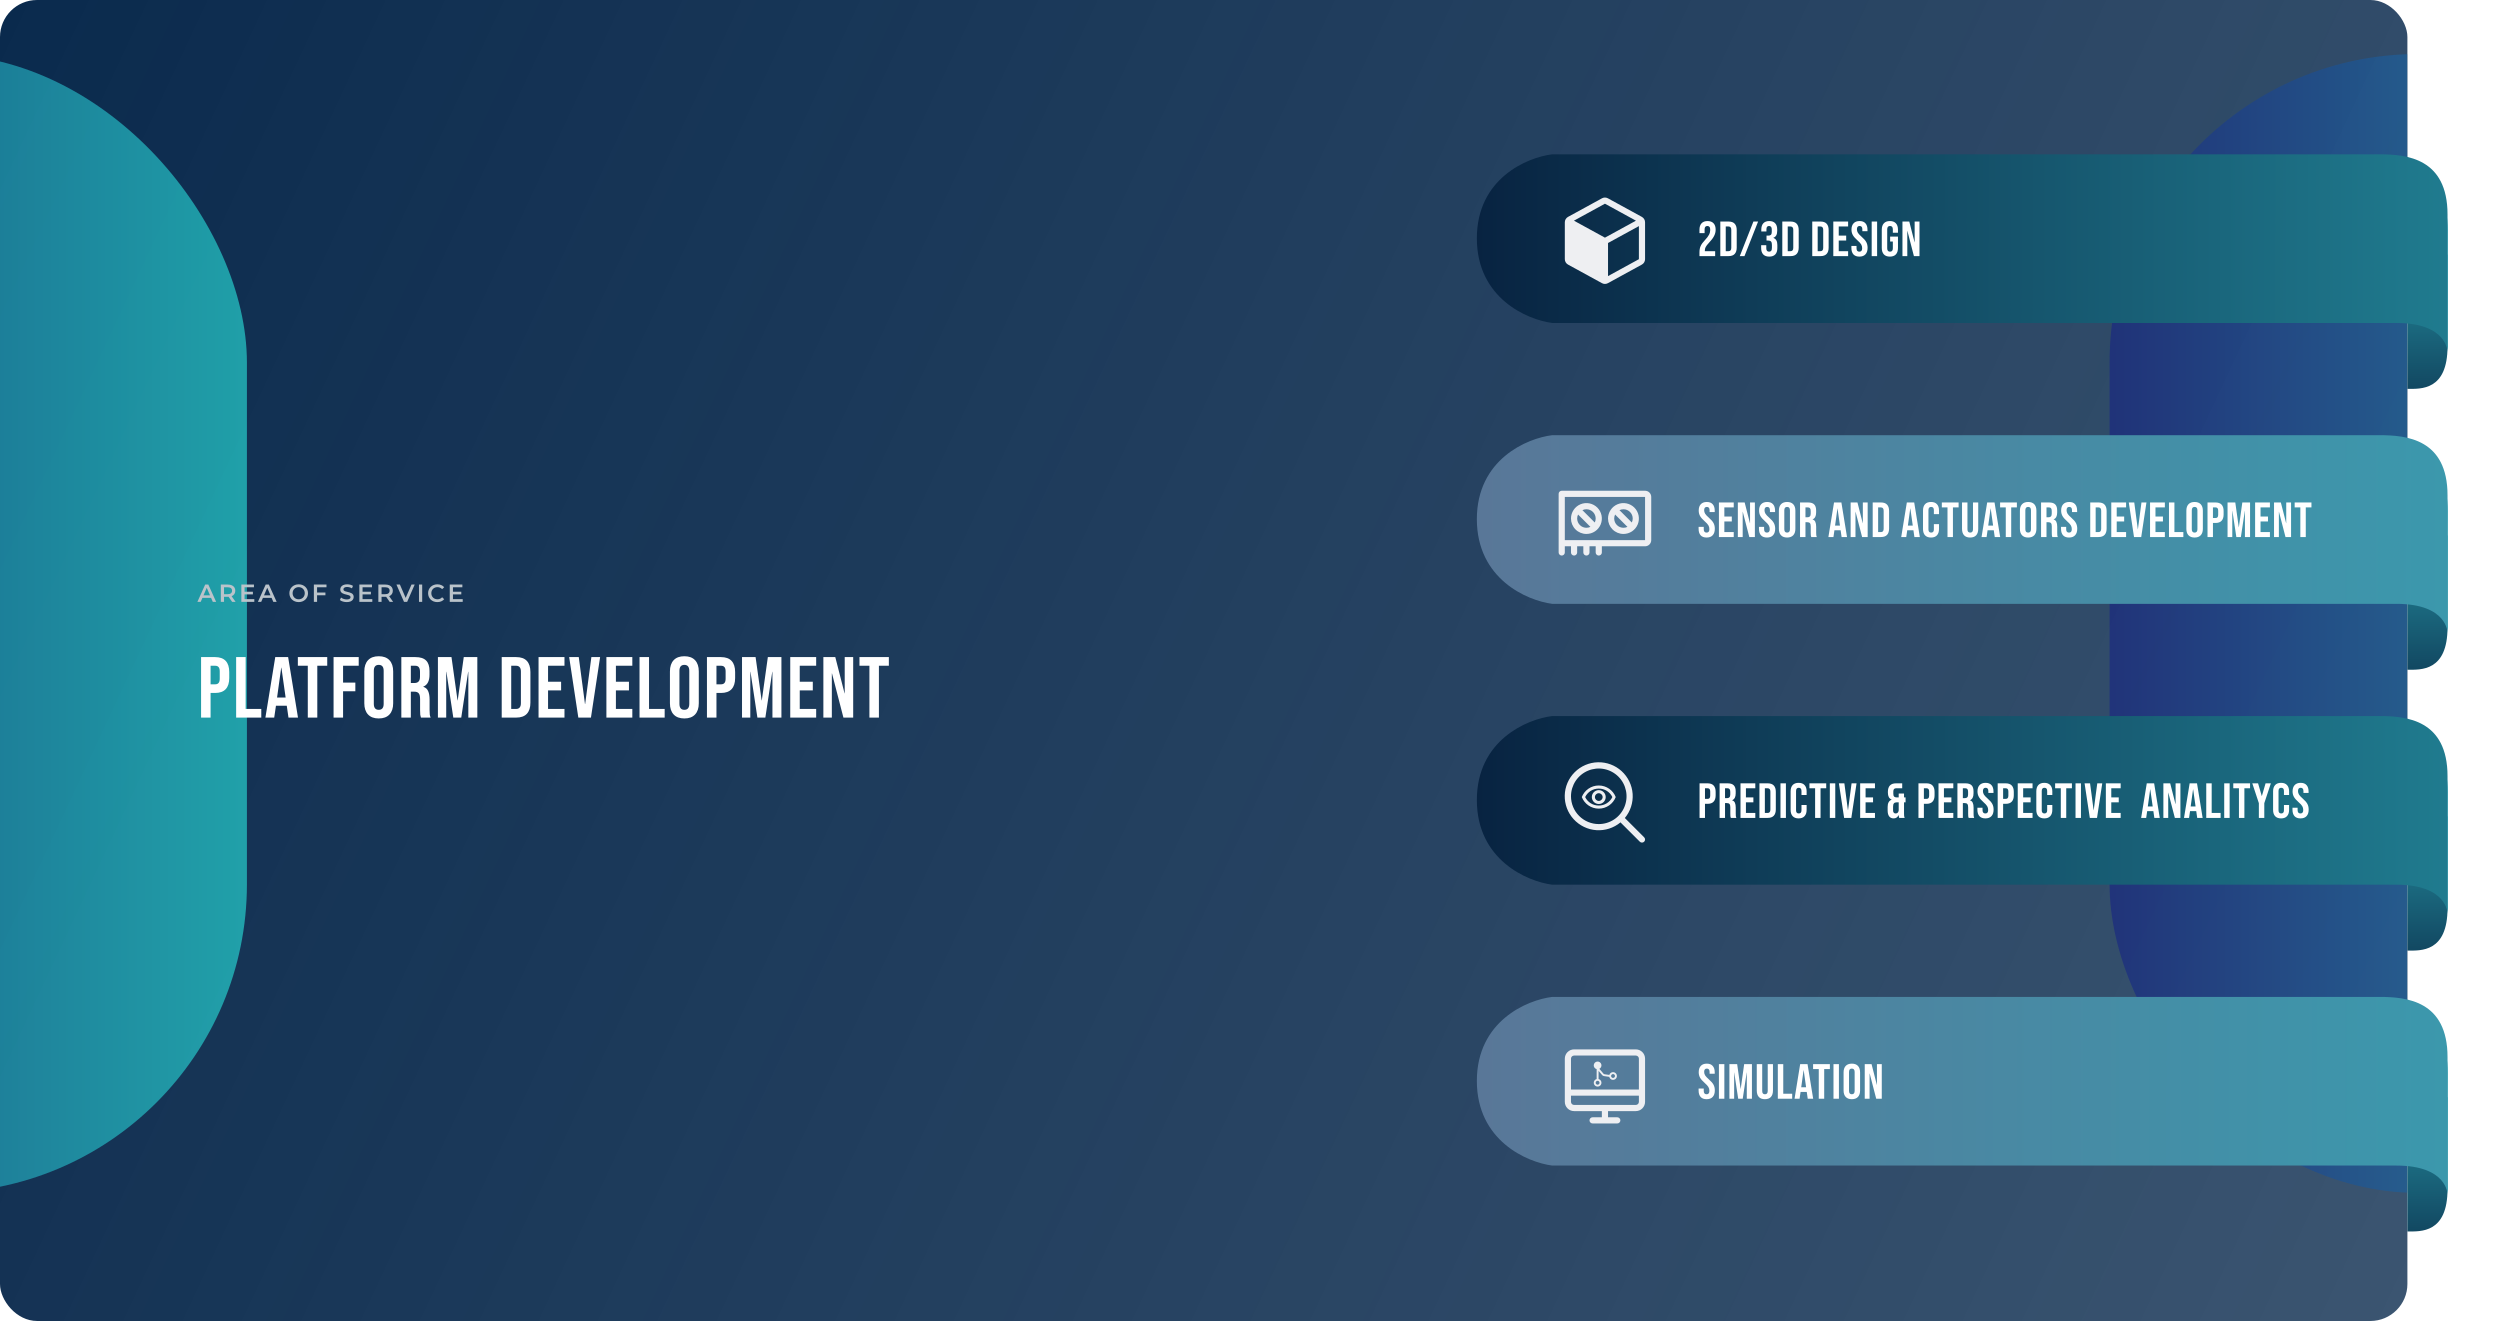
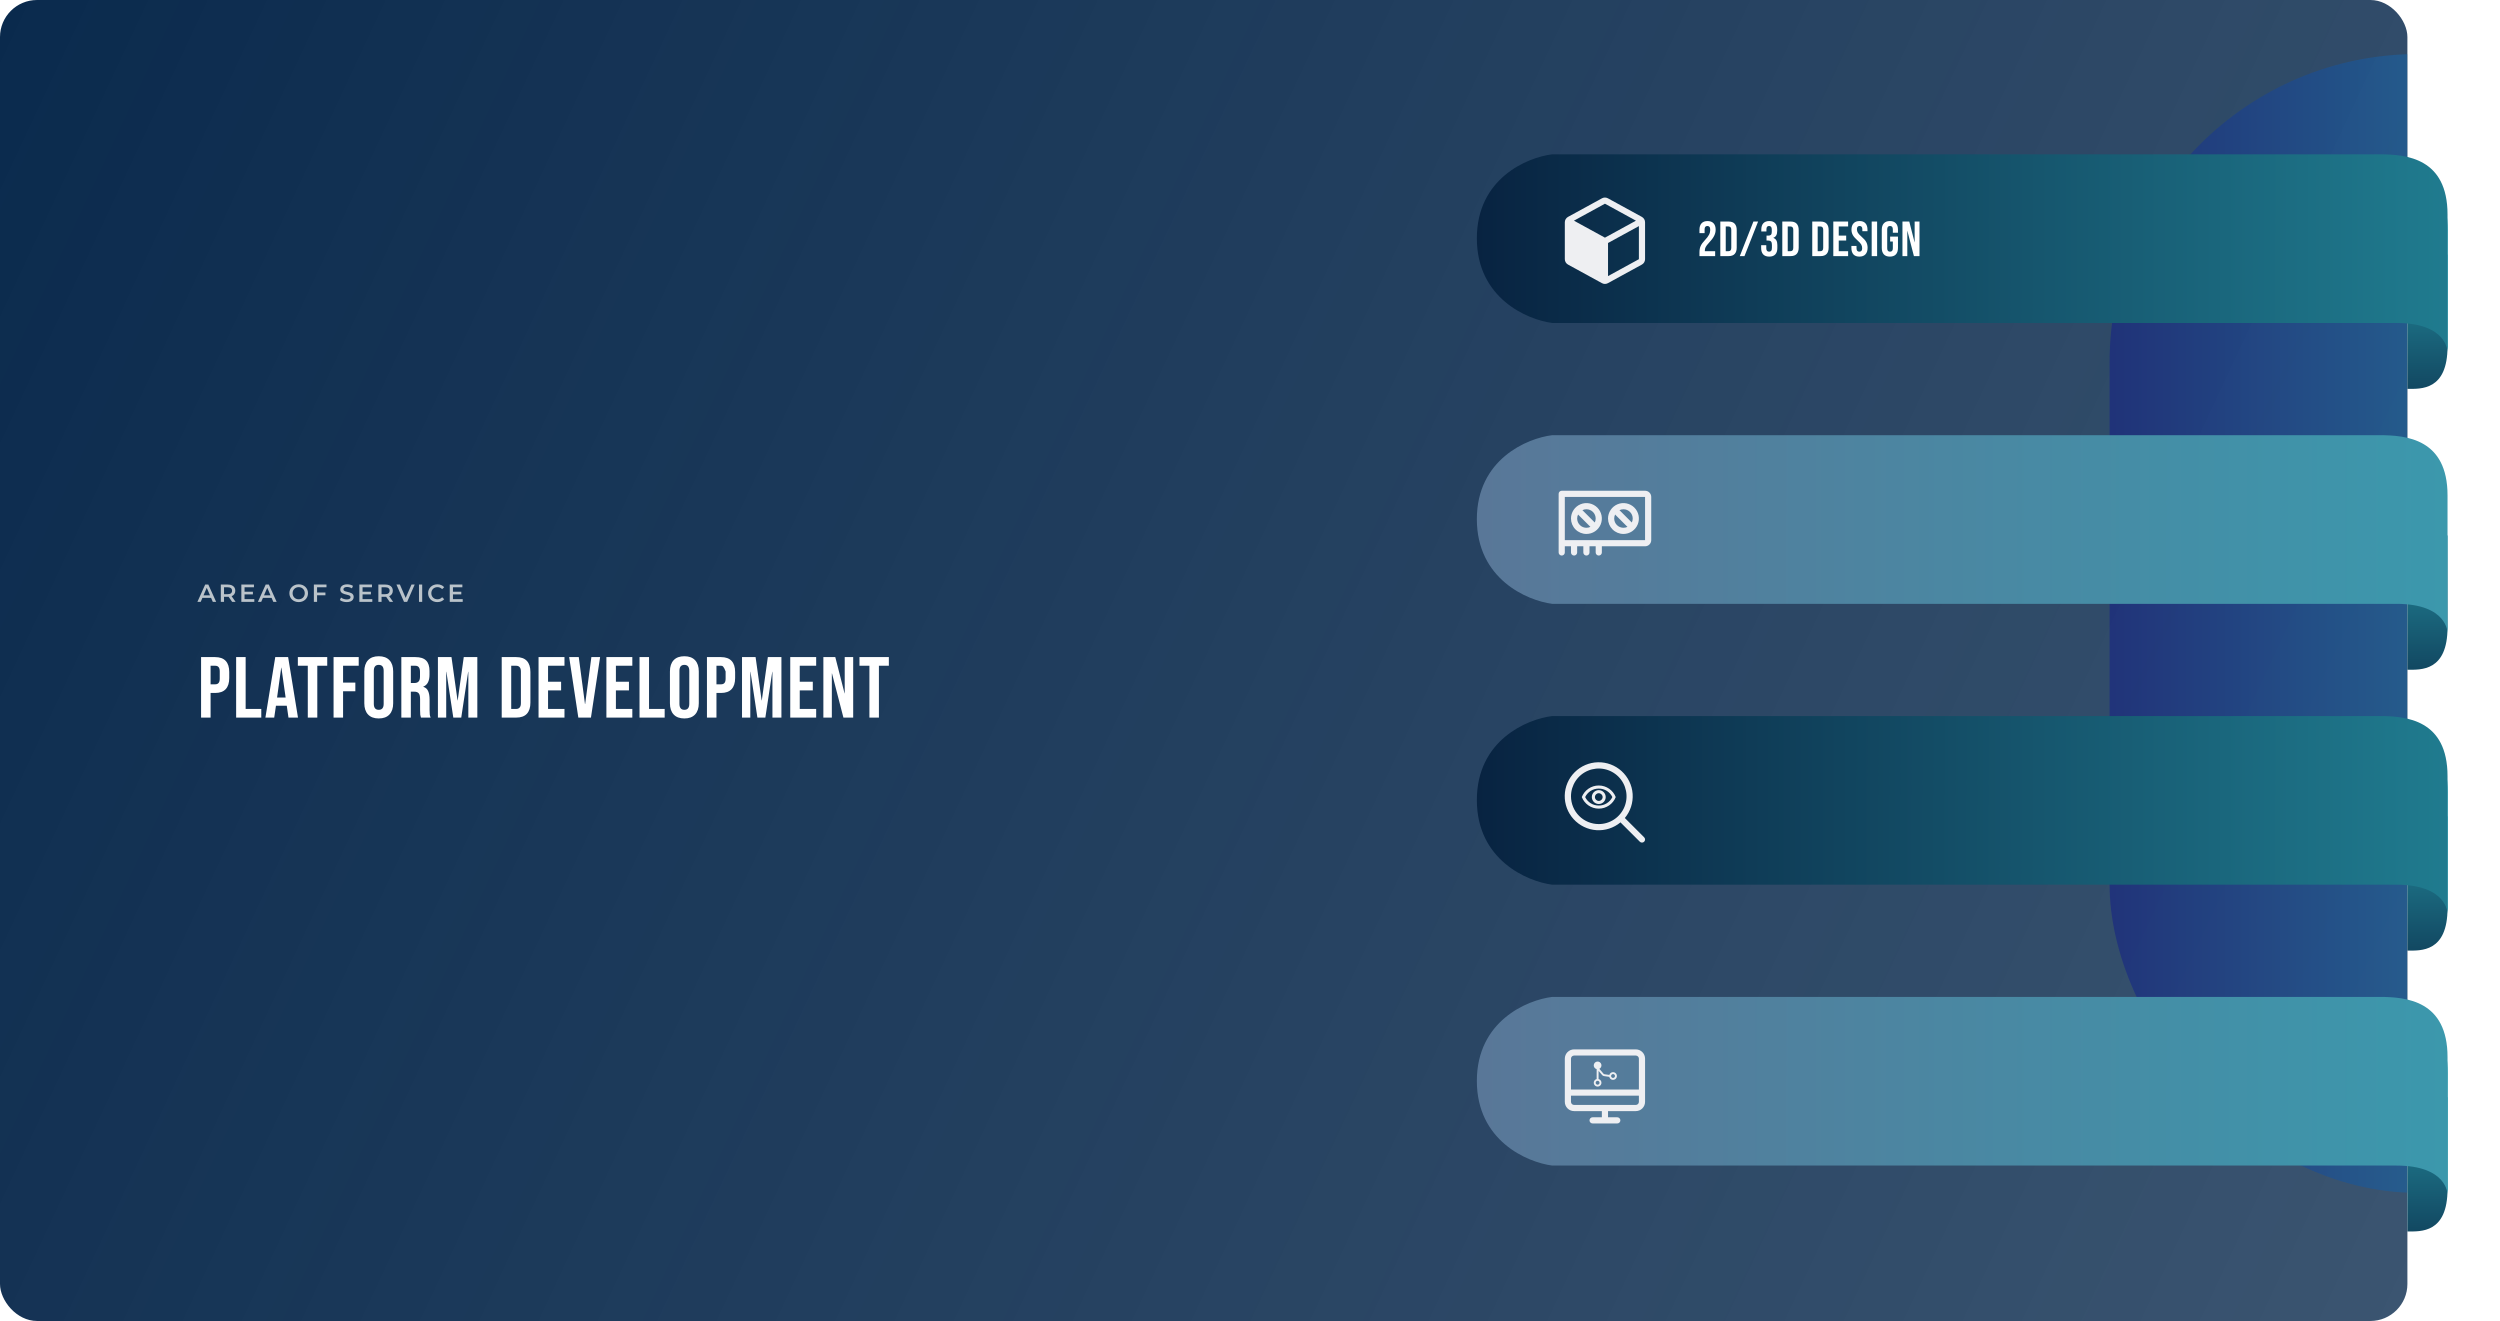
<svg xmlns="http://www.w3.org/2000/svg" width="1620" height="856" viewBox="0 0 1620 856" fill="none">
  <g clip-path="url(#clip0_770_488)">
    <rect width="1560" height="856" rx="24" fill="url(#paint0_linear_770_488)" />
    <g filter="url(#filter0_f_770_488)">
-       <rect x="-432" y="35" width="592" height="738" rx="200" fill="url(#paint1_linear_770_488)" fill-opacity="0.7" />
-     </g>
+       </g>
    <g filter="url(#filter1_f_770_488)">
      <rect x="1367" y="35" width="592" height="738" rx="200" fill="url(#paint2_linear_770_488)" fill-opacity="0.7" />
    </g>
-     <path d="M130.296 425.8H139.368C142.429 425.8 144.725 426.621 146.256 428.264C147.787 429.907 148.552 432.315 148.552 435.488V439.352C148.552 442.525 147.787 444.933 146.256 446.576C144.725 448.219 142.429 449.04 139.368 449.04H136.456V465H130.296V425.8ZM139.368 443.44C140.376 443.44 141.123 443.16 141.608 442.6C142.131 442.04 142.392 441.088 142.392 439.744V435.096C142.392 433.752 142.131 432.8 141.608 432.24C141.123 431.68 140.376 431.4 139.368 431.4H136.456V443.44H139.368ZM153.018 425.8H159.178V459.4H169.314V465H153.018V425.8ZM178.366 425.8H186.71L193.094 465H186.934L185.814 457.216V457.328H178.814L177.694 465H171.982L178.366 425.8ZM185.086 452.008L182.342 432.632H182.23L179.542 452.008H185.086ZM199.449 431.4H193.009V425.8H212.049V431.4H205.609V465H199.449V431.4ZM216.151 425.8H232.447V431.4H222.311V442.32H230.263V447.92H222.311V465H216.151V425.8ZM245.425 465.56C242.401 465.56 240.086 464.701 238.481 462.984C236.876 461.267 236.073 458.84 236.073 455.704V435.096C236.073 431.96 236.876 429.533 238.481 427.816C240.086 426.099 242.401 425.24 245.425 425.24C248.449 425.24 250.764 426.099 252.369 427.816C253.974 429.533 254.777 431.96 254.777 435.096V455.704C254.777 458.84 253.974 461.267 252.369 462.984C250.764 464.701 248.449 465.56 245.425 465.56ZM245.425 459.96C247.553 459.96 248.617 458.672 248.617 456.096V434.704C248.617 432.128 247.553 430.84 245.425 430.84C243.297 430.84 242.233 432.128 242.233 434.704V456.096C242.233 458.672 243.297 459.96 245.425 459.96ZM260.063 425.8H269.191C272.364 425.8 274.679 426.547 276.135 428.04C277.591 429.496 278.319 431.755 278.319 434.816V437.224C278.319 441.293 276.975 443.869 274.287 444.952V445.064C275.78 445.512 276.826 446.427 277.423 447.808C278.058 449.189 278.375 451.037 278.375 453.352V460.24C278.375 461.36 278.412 462.275 278.487 462.984C278.562 463.656 278.748 464.328 279.047 465H272.775C272.551 464.365 272.402 463.768 272.327 463.208C272.252 462.648 272.215 461.64 272.215 460.184V453.016C272.215 451.224 271.916 449.973 271.319 449.264C270.759 448.555 269.77 448.2 268.351 448.2H266.223V465H260.063V425.8ZM268.463 442.6C269.695 442.6 270.61 442.283 271.207 441.648C271.842 441.013 272.159 439.949 272.159 438.456V435.432C272.159 434.013 271.898 432.987 271.375 432.352C270.89 431.717 270.106 431.4 269.023 431.4H266.223V442.6H268.463ZM283.769 425.8H292.561L296.481 453.856H296.593L300.513 425.8H309.305V465H303.481V435.32H303.369L298.889 465H293.737L289.257 435.32H289.145V465H283.769V425.8ZM325.11 425.8H334.518C337.58 425.8 339.876 426.621 341.406 428.264C342.937 429.907 343.702 432.315 343.702 435.488V455.312C343.702 458.485 342.937 460.893 341.406 462.536C339.876 464.179 337.58 465 334.518 465H325.11V425.8ZM334.406 459.4C335.414 459.4 336.18 459.101 336.702 458.504C337.262 457.907 337.542 456.936 337.542 455.592V435.208C337.542 433.864 337.262 432.893 336.702 432.296C336.18 431.699 335.414 431.4 334.406 431.4H331.27V459.4H334.406ZM348.98 425.8H365.78V431.4H355.14V441.76H363.596V447.36H355.14V459.4H365.78V465H348.98V425.8ZM368.82 425.8H375.036L379.068 456.208H379.18L383.212 425.8H388.868L382.932 465H374.756L368.82 425.8ZM392.947 425.8H409.747V431.4H399.107V441.76H407.563V447.36H399.107V459.4H409.747V465H392.947V425.8ZM414.411 425.8H420.571V459.4H430.707V465H414.411V425.8ZM443.466 465.56C440.442 465.56 438.127 464.701 436.522 462.984C434.917 461.267 434.114 458.84 434.114 455.704V435.096C434.114 431.96 434.917 429.533 436.522 427.816C438.127 426.099 440.442 425.24 443.466 425.24C446.49 425.24 448.805 426.099 450.41 427.816C452.015 429.533 452.818 431.96 452.818 435.096V455.704C452.818 458.84 452.015 461.267 450.41 462.984C448.805 464.701 446.49 465.56 443.466 465.56ZM443.466 459.96C445.594 459.96 446.658 458.672 446.658 456.096V434.704C446.658 432.128 445.594 430.84 443.466 430.84C441.338 430.84 440.274 432.128 440.274 434.704V456.096C440.274 458.672 441.338 459.96 443.466 459.96ZM458.104 425.8H467.176C470.237 425.8 472.533 426.621 474.064 428.264C475.594 429.907 476.36 432.315 476.36 435.488V439.352C476.36 442.525 475.594 444.933 474.064 446.576C472.533 448.219 470.237 449.04 467.176 449.04H464.264V465H458.104V425.8ZM467.176 443.44C468.184 443.44 468.93 443.16 469.416 442.6C469.938 442.04 470.2 441.088 470.2 439.744V435.096C470.2 433.752 469.938 432.8 469.416 432.24C468.93 431.68 468.184 431.4 467.176 431.4H464.264V443.44H467.176ZM480.825 425.8H489.617L493.537 453.856H493.649L497.569 425.8H506.361V465H500.537V435.32H500.425L495.945 465H490.793L486.313 435.32H486.201V465H480.825V425.8ZM512.078 425.8H528.878V431.4H518.238V441.76H526.694V447.36H518.238V459.4H528.878V465H512.078V425.8ZM533.542 425.8H541.27L547.262 449.264H547.374V425.8H552.862V465H546.534L539.142 436.384H539.03V465H533.542V425.8ZM563.376 431.4H556.936V425.8H575.976V431.4H569.536V465H563.376V431.4Z" fill="white" />
+     <path d="M130.296 425.8H139.368C142.429 425.8 144.725 426.621 146.256 428.264C147.787 429.907 148.552 432.315 148.552 435.488V439.352C148.552 442.525 147.787 444.933 146.256 446.576C144.725 448.219 142.429 449.04 139.368 449.04H136.456V465H130.296V425.8ZM139.368 443.44C140.376 443.44 141.123 443.16 141.608 442.6C142.131 442.04 142.392 441.088 142.392 439.744V435.096C142.392 433.752 142.131 432.8 141.608 432.24C141.123 431.68 140.376 431.4 139.368 431.4H136.456V443.44H139.368ZM153.018 425.8H159.178V459.4H169.314V465H153.018V425.8ZM178.366 425.8H186.71L193.094 465H186.934L185.814 457.216V457.328H178.814L177.694 465H171.982L178.366 425.8ZM185.086 452.008L182.342 432.632H182.23L179.542 452.008H185.086ZM199.449 431.4H193.009V425.8H212.049V431.4H205.609V465H199.449V431.4ZM216.151 425.8H232.447V431.4H222.311V442.32H230.263V447.92H222.311V465H216.151V425.8ZM245.425 465.56C242.401 465.56 240.086 464.701 238.481 462.984C236.876 461.267 236.073 458.84 236.073 455.704V435.096C236.073 431.96 236.876 429.533 238.481 427.816C240.086 426.099 242.401 425.24 245.425 425.24C248.449 425.24 250.764 426.099 252.369 427.816C253.974 429.533 254.777 431.96 254.777 435.096V455.704C254.777 458.84 253.974 461.267 252.369 462.984C250.764 464.701 248.449 465.56 245.425 465.56ZM245.425 459.96C247.553 459.96 248.617 458.672 248.617 456.096V434.704C248.617 432.128 247.553 430.84 245.425 430.84C243.297 430.84 242.233 432.128 242.233 434.704V456.096C242.233 458.672 243.297 459.96 245.425 459.96ZM260.063 425.8H269.191C272.364 425.8 274.679 426.547 276.135 428.04C277.591 429.496 278.319 431.755 278.319 434.816V437.224C278.319 441.293 276.975 443.869 274.287 444.952V445.064C275.78 445.512 276.826 446.427 277.423 447.808C278.058 449.189 278.375 451.037 278.375 453.352V460.24C278.375 461.36 278.412 462.275 278.487 462.984C278.562 463.656 278.748 464.328 279.047 465H272.775C272.551 464.365 272.402 463.768 272.327 463.208C272.252 462.648 272.215 461.64 272.215 460.184V453.016C272.215 451.224 271.916 449.973 271.319 449.264C270.759 448.555 269.77 448.2 268.351 448.2H266.223V465H260.063V425.8ZM268.463 442.6C269.695 442.6 270.61 442.283 271.207 441.648C271.842 441.013 272.159 439.949 272.159 438.456V435.432C272.159 434.013 271.898 432.987 271.375 432.352C270.89 431.717 270.106 431.4 269.023 431.4H266.223V442.6H268.463ZM283.769 425.8H292.561L296.481 453.856H296.593L300.513 425.8H309.305V465H303.481V435.32H303.369L298.889 465H293.737L289.257 435.32H289.145V465H283.769V425.8ZM325.11 425.8H334.518C337.58 425.8 339.876 426.621 341.406 428.264C342.937 429.907 343.702 432.315 343.702 435.488V455.312C343.702 458.485 342.937 460.893 341.406 462.536C339.876 464.179 337.58 465 334.518 465H325.11V425.8ZM334.406 459.4C335.414 459.4 336.18 459.101 336.702 458.504C337.262 457.907 337.542 456.936 337.542 455.592V435.208C337.542 433.864 337.262 432.893 336.702 432.296C336.18 431.699 335.414 431.4 334.406 431.4H331.27V459.4H334.406ZM348.98 425.8H365.78V431.4H355.14V441.76H363.596V447.36H355.14V459.4H365.78V465H348.98V425.8ZM368.82 425.8H375.036L379.068 456.208H379.18L383.212 425.8H388.868L382.932 465H374.756L368.82 425.8ZM392.947 425.8H409.747V431.4H399.107V441.76H407.563V447.36H399.107V459.4H409.747V465H392.947V425.8ZM414.411 425.8H420.571V459.4H430.707V465H414.411V425.8ZM443.466 465.56C440.442 465.56 438.127 464.701 436.522 462.984C434.917 461.267 434.114 458.84 434.114 455.704V435.096C434.114 431.96 434.917 429.533 436.522 427.816C438.127 426.099 440.442 425.24 443.466 425.24C446.49 425.24 448.805 426.099 450.41 427.816C452.015 429.533 452.818 431.96 452.818 435.096V455.704C452.818 458.84 452.015 461.267 450.41 462.984C448.805 464.701 446.49 465.56 443.466 465.56ZM443.466 459.96C445.594 459.96 446.658 458.672 446.658 456.096V434.704C446.658 432.128 445.594 430.84 443.466 430.84C441.338 430.84 440.274 432.128 440.274 434.704V456.096C440.274 458.672 441.338 459.96 443.466 459.96ZM458.104 425.8H467.176C470.237 425.8 472.533 426.621 474.064 428.264C475.594 429.907 476.36 432.315 476.36 435.488V439.352C476.36 442.525 475.594 444.933 474.064 446.576C472.533 448.219 470.237 449.04 467.176 449.04H464.264V465H458.104V425.8ZM467.176 443.44C468.184 443.44 468.93 443.16 469.416 442.6C469.938 442.04 470.2 441.088 470.2 439.744V435.096C468.93 431.68 468.184 431.4 467.176 431.4H464.264V443.44H467.176ZM480.825 425.8H489.617L493.537 453.856H493.649L497.569 425.8H506.361V465H500.537V435.32H500.425L495.945 465H490.793L486.313 435.32H486.201V465H480.825V425.8ZM512.078 425.8H528.878V431.4H518.238V441.76H526.694V447.36H518.238V459.4H528.878V465H512.078V425.8ZM533.542 425.8H541.27L547.262 449.264H547.374V425.8H552.862V465H546.534L539.142 436.384H539.03V465H533.542V425.8ZM563.376 431.4H556.936V425.8H575.976V431.4H569.536V465H563.376V431.4Z" fill="white" />
    <path d="M127.92 390L132.96 378.8H135.008L140.064 390H137.888L133.552 379.904H134.384L130.064 390H127.92ZM130.24 387.408L130.8 385.776H136.848L137.408 387.408H130.24ZM143.088 390V378.8H147.696C148.688 378.8 149.536 378.96 150.24 379.28C150.955 379.6 151.504 380.059 151.888 380.656C152.272 381.253 152.464 381.963 152.464 382.784C152.464 383.605 152.272 384.315 151.888 384.912C151.504 385.499 150.955 385.952 150.24 386.272C149.536 386.581 148.688 386.736 147.696 386.736H144.24L145.168 385.792V390H143.088ZM150.416 390L147.584 385.936H149.808L152.656 390H150.416ZM145.168 386.016L144.24 385.024H147.6C148.518 385.024 149.206 384.827 149.664 384.432C150.134 384.037 150.368 383.488 150.368 382.784C150.368 382.069 150.134 381.52 149.664 381.136C149.206 380.752 148.518 380.56 147.6 380.56H144.24L145.168 379.536V386.016ZM158.312 383.456H163.88V385.168H158.312V383.456ZM158.472 388.256H164.792V390H156.392V378.8H164.568V380.544H158.472V388.256ZM167.126 390L172.166 378.8H174.214L179.27 390H177.094L172.758 379.904H173.59L169.27 390H167.126ZM169.446 387.408L170.006 385.776H176.054L176.614 387.408H169.446ZM193.565 390.16C192.69 390.16 191.885 390.016 191.149 389.728C190.413 389.44 189.773 389.04 189.229 388.528C188.685 388.005 188.263 387.397 187.965 386.704C187.666 386 187.517 385.232 187.517 384.4C187.517 383.568 187.666 382.805 187.965 382.112C188.263 381.408 188.685 380.8 189.229 380.288C189.773 379.765 190.413 379.36 191.149 379.072C191.885 378.784 192.685 378.64 193.549 378.64C194.423 378.64 195.223 378.784 195.949 379.072C196.685 379.36 197.325 379.765 197.869 380.288C198.413 380.8 198.834 381.408 199.133 382.112C199.431 382.805 199.581 383.568 199.581 384.4C199.581 385.232 199.431 386 199.133 386.704C198.834 387.408 198.413 388.016 197.869 388.528C197.325 389.04 196.685 389.44 195.949 389.728C195.223 390.016 194.429 390.16 193.565 390.16ZM193.549 388.336C194.114 388.336 194.637 388.24 195.117 388.048C195.597 387.856 196.013 387.584 196.365 387.232C196.717 386.869 196.989 386.453 197.181 385.984C197.383 385.504 197.485 384.976 197.485 384.4C197.485 383.824 197.383 383.301 197.181 382.832C196.989 382.352 196.717 381.936 196.365 381.584C196.013 381.221 195.597 380.944 195.117 380.752C194.637 380.56 194.114 380.464 193.549 380.464C192.983 380.464 192.461 380.56 191.981 380.752C191.511 380.944 191.095 381.221 190.733 381.584C190.381 381.936 190.103 382.352 189.901 382.832C189.709 383.301 189.613 383.824 189.613 384.4C189.613 384.965 189.709 385.488 189.901 385.968C190.103 386.448 190.381 386.869 190.733 387.232C191.085 387.584 191.501 387.856 191.981 388.048C192.461 388.24 192.983 388.336 193.549 388.336ZM205.289 383.952H210.873V385.712H205.289V383.952ZM205.465 390H203.385V378.8H211.561V380.544H205.465V390ZM224.667 390.16C223.792 390.16 222.955 390.037 222.155 389.792C221.355 389.536 220.72 389.211 220.251 388.816L220.971 387.2C221.419 387.552 221.973 387.845 222.635 388.08C223.296 388.315 223.973 388.432 224.667 388.432C225.253 388.432 225.728 388.368 226.091 388.24C226.453 388.112 226.72 387.941 226.891 387.728C227.061 387.504 227.147 387.253 227.147 386.976C227.147 386.635 227.024 386.363 226.779 386.16C226.533 385.947 226.213 385.781 225.819 385.664C225.435 385.536 225.003 385.419 224.523 385.312C224.053 385.205 223.579 385.083 223.099 384.944C222.629 384.795 222.197 384.608 221.803 384.384C221.419 384.149 221.104 383.84 220.859 383.456C220.613 383.072 220.491 382.581 220.491 381.984C220.491 381.376 220.651 380.821 220.971 380.32C221.301 379.808 221.797 379.403 222.459 379.104C223.131 378.795 223.979 378.64 225.003 378.64C225.675 378.64 226.341 378.725 227.003 378.896C227.664 379.067 228.24 379.312 228.731 379.632L228.075 381.248C227.573 380.949 227.056 380.731 226.523 380.592C225.989 380.443 225.477 380.368 224.987 380.368C224.411 380.368 223.941 380.437 223.579 380.576C223.227 380.715 222.965 380.896 222.795 381.12C222.635 381.344 222.555 381.6 222.555 381.888C222.555 382.229 222.672 382.507 222.907 382.72C223.152 382.923 223.467 383.083 223.851 383.2C224.245 383.317 224.683 383.435 225.163 383.552C225.643 383.659 226.117 383.781 226.587 383.92C227.067 384.059 227.499 384.24 227.883 384.464C228.277 384.688 228.592 384.992 228.827 385.376C229.072 385.76 229.195 386.245 229.195 386.832C229.195 387.429 229.029 387.984 228.699 388.496C228.379 388.997 227.883 389.403 227.211 389.712C226.539 390.011 225.691 390.16 224.667 390.16ZM234.777 383.456H240.345V385.168H234.777V383.456ZM234.937 388.256H241.257V390H232.857V378.8H241.033V380.544H234.937V388.256ZM245.176 390V378.8H249.784C250.776 378.8 251.624 378.96 252.328 379.28C253.043 379.6 253.592 380.059 253.976 380.656C254.36 381.253 254.552 381.963 254.552 382.784C254.552 383.605 254.36 384.315 253.976 384.912C253.592 385.499 253.043 385.952 252.328 386.272C251.624 386.581 250.776 386.736 249.784 386.736H246.328L247.256 385.792V390H245.176ZM252.504 390L249.672 385.936H251.896L254.744 390H252.504ZM247.256 386.016L246.328 385.024H249.688C250.605 385.024 251.293 384.827 251.752 384.432C252.221 384.037 252.456 383.488 252.456 382.784C252.456 382.069 252.221 381.52 251.752 381.136C251.293 380.752 250.605 380.56 249.688 380.56H246.328L247.256 379.536V386.016ZM261.791 390L256.895 378.8H259.151L263.519 388.928H262.223L266.639 378.8H268.719L263.839 390H261.791ZM271.501 390V378.8H273.581V390H271.501ZM283.394 390.16C282.541 390.16 281.746 390.021 281.01 389.744C280.285 389.456 279.65 389.056 279.106 388.544C278.573 388.021 278.157 387.408 277.858 386.704C277.56 386 277.41 385.232 277.41 384.4C277.41 383.568 277.56 382.8 277.858 382.096C278.157 381.392 278.578 380.784 279.122 380.272C279.666 379.749 280.301 379.349 281.026 379.072C281.752 378.784 282.546 378.64 283.41 378.64C284.328 378.64 285.165 378.8 285.922 379.12C286.68 379.429 287.32 379.893 287.842 380.512L286.498 381.776C286.093 381.339 285.64 381.013 285.138 380.8C284.637 380.576 284.093 380.464 283.506 380.464C282.92 380.464 282.381 380.56 281.89 380.752C281.41 380.944 280.989 381.216 280.626 381.568C280.274 381.92 279.997 382.336 279.794 382.816C279.602 383.296 279.506 383.824 279.506 384.4C279.506 384.976 279.602 385.504 279.794 385.984C279.997 386.464 280.274 386.88 280.626 387.232C280.989 387.584 281.41 387.856 281.89 388.048C282.381 388.24 282.92 388.336 283.506 388.336C284.093 388.336 284.637 388.229 285.138 388.016C285.64 387.792 286.093 387.456 286.498 387.008L287.842 388.288C287.32 388.896 286.68 389.36 285.922 389.68C285.165 390 284.322 390.16 283.394 390.16ZM293.355 383.456H298.923V385.168H293.355V383.456ZM293.515 388.256H299.835V390H291.435V378.8H299.611V380.544H293.515V388.256Z" fill="#BAC3CA" />
  </g>
  <path d="M1586 224.459C1586 253.19 1568.72 251.993 1560 251.993V165H1586V224.459Z" fill="url(#paint3_linear_770_488)" />
  <g filter="url(#filter2_d_770_488)">
    <path d="M1586.16 141.33C1586.16 103.991 1559.29 102 1559.29 102V146.002C1559.29 146.002 1559.29 177.825 1559.29 191.549C1576.39 191.549 1584.01 208.851 1586 218L1586.16 141.33Z" fill="url(#paint4_linear_770_488)" />
  </g>
  <path d="M1541.89 100H1005.81C989.541 101.984 957 115.649 957 154.43C957 193.211 989.541 207.159 1005.81 209.285H1552.83C1586 209.285 1586 228 1586 228V139C1586 102.5 1559.5 100 1541.89 100Z" fill="url(#paint5_linear_770_488)" />
  <path d="M1063.92 140.538L1041.92 128.5C1041.33 128.175 1040.67 128.005 1040 128.005C1039.33 128.005 1038.67 128.175 1038.08 128.5L1016.08 140.543C1015.45 140.886 1014.93 141.392 1014.56 142.008C1014.2 142.624 1014 143.326 1014 144.043V167.953C1014 168.669 1014.2 169.371 1014.56 169.987C1014.93 170.603 1015.45 171.109 1016.08 171.453L1038.08 183.495C1038.67 183.82 1039.33 183.99 1040 183.99C1040.67 183.99 1041.33 183.82 1041.92 183.495L1063.92 171.453C1064.55 171.109 1065.07 170.603 1065.44 169.987C1065.8 169.371 1066 168.669 1066 167.953V144.045C1066 143.328 1065.81 142.623 1065.44 142.006C1065.07 141.389 1064.55 140.882 1063.92 140.538ZM1040 154L1019.91 143L1040 132L1060.09 143L1040 154ZM1042 178.91V157.458L1062 146.513V167.953L1042 178.91Z" fill="#EEEFF2" />
  <path d="M1101.25 163.529C1101.25 161.929 1101.5 160.564 1102.02 159.433C1102.53 158.281 1103.45 157.012 1104.77 155.625C1106.07 154.239 1106.97 153.055 1107.46 152.073C1107.97 151.092 1108.22 150.068 1108.22 149.001C1108.22 148.041 1108.06 147.38 1107.74 147.017C1107.45 146.633 1107 146.441 1106.4 146.441C1105.18 146.441 1104.58 147.177 1104.58 148.649V151.049H1101.25V148.873C1101.25 147.06 1101.7 145.673 1102.59 144.713C1103.49 143.732 1104.79 143.241 1106.5 143.241C1108.2 143.241 1109.5 143.732 1110.4 144.713C1111.3 145.673 1111.74 147.06 1111.74 148.873C1111.74 150.239 1111.41 151.572 1110.75 152.873C1110.11 154.175 1108.99 155.668 1107.39 157.353C1106.35 158.463 1105.64 159.369 1105.28 160.073C1104.92 160.756 1104.74 161.492 1104.74 162.281V162.761H1111.42V165.961H1101.25V163.529ZM1114.76 143.561H1120.14C1121.89 143.561 1123.2 144.031 1124.08 144.969C1124.95 145.908 1125.39 147.284 1125.39 149.097V160.425C1125.39 162.239 1124.95 163.615 1124.08 164.553C1123.2 165.492 1121.89 165.961 1120.14 165.961H1114.76V143.561ZM1120.08 162.761C1120.65 162.761 1121.09 162.591 1121.39 162.249C1121.71 161.908 1121.87 161.353 1121.87 160.585V148.937C1121.87 148.169 1121.71 147.615 1121.39 147.273C1121.09 146.932 1120.65 146.761 1120.08 146.761H1118.28V162.761H1120.08ZM1136.21 143.561H1139.25L1130.42 165.961H1127.38L1136.21 143.561ZM1146.47 166.281C1144.75 166.281 1143.43 165.801 1142.54 164.841C1141.66 163.881 1141.23 162.505 1141.23 160.713V158.889H1144.55V160.873C1144.55 162.345 1145.16 163.081 1146.38 163.081C1146.98 163.081 1147.42 162.9 1147.72 162.537C1148.04 162.153 1148.2 161.492 1148.2 160.553V158.729C1148.2 157.705 1148.02 156.98 1147.66 156.553C1147.3 156.105 1146.71 155.881 1145.9 155.881H1144.71V152.681H1145.99C1146.7 152.681 1147.22 152.5 1147.56 152.137C1147.92 151.775 1148.11 151.167 1148.11 150.313V148.681C1148.11 147.913 1147.95 147.348 1147.63 146.985C1147.31 146.623 1146.88 146.441 1146.35 146.441C1145.22 146.441 1144.65 147.135 1144.65 148.521V149.993H1141.32V148.809C1141.32 147.017 1141.76 145.641 1142.63 144.681C1143.53 143.721 1144.81 143.241 1146.47 143.241C1148.16 143.241 1149.44 143.721 1150.31 144.681C1151.19 145.62 1151.63 146.985 1151.63 148.777V149.577C1151.63 150.793 1151.42 151.775 1151.02 152.521C1150.61 153.247 1149.98 153.769 1149.13 154.089V154.153C1150.05 154.495 1150.71 155.049 1151.11 155.817C1151.52 156.585 1151.72 157.567 1151.72 158.761V160.745C1151.72 162.537 1151.27 163.913 1150.38 164.873C1149.5 165.812 1148.2 166.281 1146.47 166.281ZM1154.93 143.561H1160.31C1162.06 143.561 1163.37 144.031 1164.25 144.969C1165.12 145.908 1165.56 147.284 1165.56 149.097V160.425C1165.56 162.239 1165.12 163.615 1164.25 164.553C1163.37 165.492 1162.06 165.961 1160.31 165.961H1154.93V143.561ZM1160.25 162.761C1160.82 162.761 1161.26 162.591 1161.56 162.249C1161.88 161.908 1162.04 161.353 1162.04 160.585V148.937C1162.04 148.169 1161.88 147.615 1161.56 147.273C1161.26 146.932 1160.82 146.761 1160.25 146.761H1158.45V162.761H1160.25ZM1174.34 143.561H1179.72C1181.46 143.561 1182.78 144.031 1183.65 144.969C1184.53 145.908 1184.96 147.284 1184.96 149.097V160.425C1184.96 162.239 1184.53 163.615 1183.65 164.553C1182.78 165.492 1181.46 165.961 1179.72 165.961H1174.34V143.561ZM1179.65 162.761C1180.23 162.761 1180.66 162.591 1180.96 162.249C1181.28 161.908 1181.44 161.353 1181.44 160.585V148.937C1181.44 148.169 1181.28 147.615 1180.96 147.273C1180.66 146.932 1180.23 146.761 1179.65 146.761H1177.86V162.761H1179.65ZM1187.98 143.561H1197.58V146.761H1191.5V152.681H1196.33V155.881H1191.5V162.761H1197.58V165.961H1187.98V143.561ZM1204.88 166.281C1203.18 166.281 1201.89 165.801 1201.01 164.841C1200.14 163.86 1199.7 162.463 1199.7 160.649V159.369H1203.03V160.905C1203.03 162.356 1203.64 163.081 1204.85 163.081C1205.45 163.081 1205.9 162.911 1206.2 162.569C1206.52 162.207 1206.68 161.631 1206.68 160.841C1206.68 159.903 1206.46 159.081 1206.04 158.377C1205.61 157.652 1204.82 156.788 1203.67 155.785C1202.22 154.505 1201.2 153.353 1200.63 152.329C1200.05 151.284 1199.76 150.111 1199.76 148.809C1199.76 147.039 1200.21 145.673 1201.11 144.713C1202 143.732 1203.3 143.241 1205.01 143.241C1206.7 143.241 1207.97 143.732 1208.82 144.713C1209.69 145.673 1210.13 147.06 1210.13 148.873V149.801H1206.8V148.649C1206.8 147.881 1206.65 147.327 1206.36 146.985C1206.06 146.623 1205.62 146.441 1205.04 146.441C1203.87 146.441 1203.28 147.156 1203.28 148.585C1203.28 149.396 1203.5 150.153 1203.92 150.857C1204.37 151.561 1205.17 152.415 1206.32 153.417C1207.8 154.697 1208.81 155.86 1209.36 156.905C1209.92 157.951 1210.2 159.177 1210.2 160.585C1210.2 162.42 1209.74 163.828 1208.82 164.809C1207.92 165.791 1206.61 166.281 1204.88 166.281ZM1212.85 143.561H1216.37V165.961H1212.85V143.561ZM1224.64 166.281C1222.93 166.281 1221.63 165.801 1220.74 164.841C1219.84 163.86 1219.39 162.463 1219.39 160.649V148.873C1219.39 147.06 1219.84 145.673 1220.74 144.713C1221.63 143.732 1222.93 143.241 1224.64 143.241C1226.35 143.241 1227.65 143.732 1228.55 144.713C1229.44 145.673 1229.89 147.06 1229.89 148.873V150.793H1226.56V148.649C1226.56 147.177 1225.95 146.441 1224.74 146.441C1223.52 146.441 1222.91 147.177 1222.91 148.649V160.905C1222.91 162.356 1223.52 163.081 1224.74 163.081C1225.95 163.081 1226.56 162.356 1226.56 160.905V156.521H1224.8V153.321H1229.89V160.649C1229.89 162.463 1229.44 163.86 1228.55 164.841C1227.65 165.801 1226.35 166.281 1224.64 166.281ZM1232.79 143.561H1237.21L1240.63 156.969H1240.69V143.561H1243.83V165.961H1240.21L1235.99 149.609H1235.93V165.961H1232.79V143.561Z" fill="white" />
  <path d="M1586 406.459C1586 435.19 1568.72 433.993 1560 433.993V347H1586V406.459Z" fill="url(#paint6_linear_770_488)" />
  <g filter="url(#filter3_d_770_488)">
-     <path d="M1586.16 323.33C1586.16 285.991 1559.29 284 1559.29 284V328.002C1559.29 328.002 1559.29 359.825 1559.29 373.549C1576.39 373.549 1584.01 390.851 1586 400L1586.16 323.33Z" fill="url(#paint7_linear_770_488)" />
-   </g>
+     </g>
  <path d="M1541.89 282H1005.81C989.541 283.984 957 297.649 957 336.43C957 375.211 989.541 389.159 1005.81 391.285H1552.83C1586 391.285 1586 410 1586 410V321C1586 284.5 1559.5 282 1541.89 282Z" fill="url(#paint8_linear_770_488)" />
  <path d="M1066 318H1012C1011.47 318 1010.96 318.211 1010.59 318.586C1010.21 318.961 1010 319.47 1010 320V358C1010 358.53 1010.21 359.039 1010.59 359.414C1010.96 359.789 1011.47 360 1012 360C1012.53 360 1013.04 359.789 1013.41 359.414C1013.79 359.039 1014 358.53 1014 358V354H1018V358C1018 358.53 1018.21 359.039 1018.59 359.414C1018.96 359.789 1019.47 360 1020 360C1020.53 360 1021.04 359.789 1021.41 359.414C1021.79 359.039 1022 358.53 1022 358V354H1026V358C1026 358.53 1026.21 359.039 1026.59 359.414C1026.96 359.789 1027.47 360 1028 360C1028.53 360 1029.04 359.789 1029.41 359.414C1029.79 359.039 1030 358.53 1030 358V354H1034V358C1034 358.53 1034.21 359.039 1034.59 359.414C1034.96 359.789 1035.47 360 1036 360C1036.53 360 1037.04 359.789 1037.41 359.414C1037.79 359.039 1038 358.53 1038 358V354H1066C1067.06 354 1068.08 353.579 1068.83 352.828C1069.58 352.078 1070 351.061 1070 350V322C1070 320.939 1069.58 319.922 1068.83 319.172C1068.08 318.421 1067.06 318 1066 318ZM1066 350H1014V322H1066V350ZM1052 346C1053.98 346 1055.91 345.414 1057.56 344.315C1059.2 343.216 1060.48 341.654 1061.24 339.827C1062 338 1062.19 335.989 1061.81 334.049C1061.42 332.109 1060.47 330.327 1059.07 328.929C1057.67 327.53 1055.89 326.578 1053.95 326.192C1052.01 325.806 1050 326.004 1048.17 326.761C1046.35 327.518 1044.78 328.8 1043.69 330.444C1042.59 332.089 1042 334.022 1042 336C1042 338.652 1043.05 341.196 1044.93 343.071C1046.8 344.946 1049.35 346 1052 346ZM1046 336C1046 335.105 1046.2 334.221 1046.59 333.415L1054.59 341.415C1053.78 341.803 1052.9 342.003 1052 342C1050.41 342 1048.88 341.368 1047.76 340.243C1046.63 339.117 1046 337.591 1046 336ZM1058 336C1058 336.895 1057.8 337.779 1057.41 338.585L1049.41 330.585C1050.22 330.197 1051.1 329.997 1052 330C1053.59 330 1055.12 330.632 1056.24 331.757C1057.37 332.883 1058 334.409 1058 336ZM1028 346C1029.98 346 1031.91 345.414 1033.56 344.315C1035.2 343.216 1036.48 341.654 1037.24 339.827C1038 338 1038.19 335.989 1037.81 334.049C1037.42 332.109 1036.47 330.327 1035.07 328.929C1033.67 327.53 1031.89 326.578 1029.95 326.192C1028.01 325.806 1026 326.004 1024.17 326.761C1022.35 327.518 1020.78 328.8 1019.69 330.444C1018.59 332.089 1018 334.022 1018 336C1018 338.652 1019.05 341.196 1020.93 343.071C1022.8 344.946 1025.35 346 1028 346ZM1022 336C1022 335.105 1022.2 334.221 1022.59 333.415L1030.59 341.415C1029.78 341.803 1028.9 342.003 1028 342C1026.41 342 1024.88 341.368 1023.76 340.243C1022.63 339.117 1022 337.591 1022 336ZM1034 336C1034 336.895 1033.8 337.779 1033.41 338.585L1025.41 330.585C1026.22 330.197 1027.1 329.997 1028 330C1029.59 330 1031.12 330.632 1032.24 331.757C1033.37 332.883 1034 334.409 1034 336Z" fill="#EEEFF2" />
-   <path d="M1105.89 348.32C1104.18 348.32 1102.89 347.84 1102.02 346.88C1101.14 345.899 1100.7 344.501 1100.7 342.688V341.408H1104.03V342.944C1104.03 344.395 1104.64 345.12 1105.86 345.12C1106.45 345.12 1106.9 344.949 1107.2 344.608C1107.52 344.245 1107.68 343.669 1107.68 342.88C1107.68 341.941 1107.47 341.12 1107.04 340.416C1106.61 339.691 1105.82 338.827 1104.67 337.824C1103.22 336.544 1102.21 335.392 1101.63 334.368C1101.06 333.323 1100.77 332.149 1100.77 330.848C1100.77 329.077 1101.22 327.712 1102.11 326.752C1103.01 325.771 1104.31 325.28 1106.02 325.28C1107.7 325.28 1108.97 325.771 1109.82 326.752C1110.7 327.712 1111.14 329.099 1111.14 330.912V331.84H1107.81V330.688C1107.81 329.92 1107.66 329.365 1107.36 329.024C1107.06 328.661 1106.62 328.48 1106.05 328.48C1104.87 328.48 1104.29 329.195 1104.29 330.624C1104.29 331.435 1104.5 332.192 1104.93 332.896C1105.38 333.6 1106.18 334.453 1107.33 335.456C1108.8 336.736 1109.81 337.899 1110.37 338.944C1110.92 339.989 1111.2 341.216 1111.2 342.624C1111.2 344.459 1110.74 345.867 1109.82 346.848C1108.93 347.829 1107.62 348.32 1105.89 348.32ZM1113.86 325.6H1123.46V328.8H1117.38V334.72H1122.21V337.92H1117.38V344.8H1123.46V348H1113.86V325.6ZM1126.12 325.6H1130.54L1133.96 339.008H1134.03V325.6H1137.16V348H1133.55L1129.32 331.648H1129.26V348H1126.12V325.6ZM1145 348.32C1143.29 348.32 1142 347.84 1141.12 346.88C1140.25 345.899 1139.81 344.501 1139.81 342.688V341.408H1143.14V342.944C1143.14 344.395 1143.75 345.12 1144.96 345.12C1145.56 345.12 1146.01 344.949 1146.31 344.608C1146.63 344.245 1146.79 343.669 1146.79 342.88C1146.79 341.941 1146.57 341.12 1146.15 340.416C1145.72 339.691 1144.93 338.827 1143.78 337.824C1142.33 336.544 1141.32 335.392 1140.74 334.368C1140.16 333.323 1139.88 332.149 1139.88 330.848C1139.88 329.077 1140.32 327.712 1141.22 326.752C1142.12 325.771 1143.42 325.28 1145.12 325.28C1146.81 325.28 1148.08 325.771 1148.93 326.752C1149.81 327.712 1150.24 329.099 1150.24 330.912V331.84H1146.92V330.688C1146.92 329.92 1146.77 329.365 1146.47 329.024C1146.17 328.661 1145.73 328.48 1145.16 328.48C1143.98 328.48 1143.4 329.195 1143.4 330.624C1143.4 331.435 1143.61 332.192 1144.04 332.896C1144.48 333.6 1145.28 334.453 1146.44 335.456C1147.91 336.736 1148.92 337.899 1149.48 338.944C1150.03 339.989 1150.31 341.216 1150.31 342.624C1150.31 344.459 1149.85 345.867 1148.93 346.848C1148.04 347.829 1146.72 348.32 1145 348.32ZM1158.05 348.32C1156.33 348.32 1155 347.829 1154.09 346.848C1153.17 345.867 1152.71 344.48 1152.71 342.688V330.912C1152.71 329.12 1153.17 327.733 1154.09 326.752C1155 325.771 1156.33 325.28 1158.05 325.28C1159.78 325.28 1161.1 325.771 1162.02 326.752C1162.94 327.733 1163.4 329.12 1163.4 330.912V342.688C1163.4 344.48 1162.94 345.867 1162.02 346.848C1161.1 347.829 1159.78 348.32 1158.05 348.32ZM1158.05 345.12C1159.27 345.12 1159.88 344.384 1159.88 342.912V330.688C1159.88 329.216 1159.27 328.48 1158.05 328.48C1156.84 328.48 1156.23 329.216 1156.23 330.688V342.912C1156.23 344.384 1156.84 345.12 1158.05 345.12ZM1166.42 325.6H1171.63C1173.45 325.6 1174.77 326.027 1175.6 326.88C1176.43 327.712 1176.85 329.003 1176.85 330.752V332.128C1176.85 334.453 1176.08 335.925 1174.55 336.544V336.608C1175.4 336.864 1176 337.387 1176.34 338.176C1176.7 338.965 1176.88 340.021 1176.88 341.344V345.28C1176.88 345.92 1176.9 346.443 1176.95 346.848C1176.99 347.232 1177.1 347.616 1177.27 348H1173.68C1173.55 347.637 1173.47 347.296 1173.43 346.976C1173.38 346.656 1173.36 346.08 1173.36 345.248V341.152C1173.36 340.128 1173.19 339.413 1172.85 339.008C1172.53 338.603 1171.96 338.4 1171.15 338.4H1169.94V348H1166.42V325.6ZM1171.22 335.2C1171.92 335.2 1172.44 335.019 1172.79 334.656C1173.15 334.293 1173.33 333.685 1173.33 332.832V331.104C1173.33 330.293 1173.18 329.707 1172.88 329.344C1172.6 328.981 1172.16 328.8 1171.54 328.8H1169.94V335.2H1171.22ZM1188.45 325.6H1193.22L1196.87 348H1193.35L1192.71 343.552V343.616H1188.71L1188.07 348H1184.8L1188.45 325.6ZM1192.29 340.576L1190.72 329.504H1190.66L1189.12 340.576H1192.29ZM1199.21 325.6H1203.63L1207.05 339.008H1207.12V325.6H1210.25V348H1206.64L1202.41 331.648H1202.35V348H1199.21V325.6ZM1213.51 325.6H1218.89C1220.63 325.6 1221.95 326.069 1222.82 327.008C1223.7 327.947 1224.13 329.323 1224.13 331.136V342.464C1224.13 344.277 1223.7 345.653 1222.82 346.592C1221.95 347.531 1220.63 348 1218.89 348H1213.51V325.6ZM1218.82 344.8C1219.4 344.8 1219.83 344.629 1220.13 344.288C1220.45 343.947 1220.61 343.392 1220.61 342.624V330.976C1220.61 330.208 1220.45 329.653 1220.13 329.312C1219.83 328.971 1219.4 328.8 1218.82 328.8H1217.03V344.8H1218.82ZM1235.63 325.6H1240.4L1244.05 348H1240.53L1239.89 343.552V343.616H1235.89L1235.25 348H1231.99L1235.63 325.6ZM1239.47 340.576L1237.91 329.504H1237.84L1236.31 340.576H1239.47ZM1251.3 348.32C1249.61 348.32 1248.32 347.84 1247.42 346.88C1246.55 345.92 1246.11 344.565 1246.11 342.816V330.784C1246.11 329.035 1246.55 327.68 1247.42 326.72C1248.32 325.76 1249.61 325.28 1251.3 325.28C1252.98 325.28 1254.26 325.76 1255.14 326.72C1256.03 327.68 1256.48 329.035 1256.48 330.784V333.152H1253.15V330.56C1253.15 329.173 1252.57 328.48 1251.39 328.48C1250.22 328.48 1249.63 329.173 1249.63 330.56V343.072C1249.63 344.437 1250.22 345.12 1251.39 345.12C1252.57 345.12 1253.15 344.437 1253.15 343.072V339.648H1256.48V342.816C1256.48 344.565 1256.03 345.92 1255.14 346.88C1254.26 347.84 1252.98 348.32 1251.3 348.32ZM1261.98 328.8H1258.3V325.6H1269.18V328.8H1265.5V348H1261.98V328.8ZM1276.64 348.32C1274.94 348.32 1273.63 347.84 1272.74 346.88C1271.84 345.899 1271.39 344.501 1271.39 342.688V325.6H1274.91V342.944C1274.91 343.712 1275.06 344.267 1275.36 344.608C1275.68 344.949 1276.13 345.12 1276.71 345.12C1277.28 345.12 1277.72 344.949 1278.02 344.608C1278.34 344.267 1278.5 343.712 1278.5 342.944V325.6H1281.89V342.688C1281.89 344.501 1281.44 345.899 1280.55 346.88C1279.65 347.84 1278.35 348.32 1276.64 348.32ZM1287.69 325.6H1292.46L1296.11 348H1292.59L1291.95 343.552V343.616H1287.95L1287.31 348H1284.05L1287.69 325.6ZM1291.53 340.576L1289.97 329.504H1289.9L1288.37 340.576H1291.53ZM1299.74 328.8H1296.06V325.6H1306.94V328.8H1303.26V348H1299.74V328.8ZM1314.25 348.32C1312.52 348.32 1311.2 347.829 1310.28 346.848C1309.36 345.867 1308.9 344.48 1308.9 342.688V330.912C1308.9 329.12 1309.36 327.733 1310.28 326.752C1311.2 325.771 1312.52 325.28 1314.25 325.28C1315.98 325.28 1317.3 325.771 1318.22 326.752C1319.13 327.733 1319.59 329.12 1319.59 330.912V342.688C1319.59 344.48 1319.13 345.867 1318.22 346.848C1317.3 347.829 1315.98 348.32 1314.25 348.32ZM1314.25 345.12C1315.46 345.12 1316.07 344.384 1316.07 342.912V330.688C1316.07 329.216 1315.46 328.48 1314.25 328.48C1313.03 328.48 1312.42 329.216 1312.42 330.688V342.912C1312.42 344.384 1313.03 345.12 1314.25 345.12ZM1322.61 325.6H1327.83C1329.64 325.6 1330.97 326.027 1331.8 326.88C1332.63 327.712 1333.05 329.003 1333.05 330.752V332.128C1333.05 334.453 1332.28 335.925 1330.74 336.544V336.608C1331.59 336.864 1332.19 337.387 1332.53 338.176C1332.9 338.965 1333.08 340.021 1333.08 341.344V345.28C1333.08 345.92 1333.1 346.443 1333.14 346.848C1333.18 347.232 1333.29 347.616 1333.46 348H1329.88C1329.75 347.637 1329.66 347.296 1329.62 346.976C1329.58 346.656 1329.56 346.08 1329.56 345.248V341.152C1329.56 340.128 1329.39 339.413 1329.05 339.008C1328.73 338.603 1328.16 338.4 1327.35 338.4H1326.13V348H1322.61V325.6ZM1327.41 335.2C1328.12 335.2 1328.64 335.019 1328.98 334.656C1329.34 334.293 1329.53 333.685 1329.53 332.832V331.104C1329.53 330.293 1329.38 329.707 1329.08 329.344C1328.8 328.981 1328.35 328.8 1327.73 328.8H1326.13V335.2H1327.41ZM1340.74 348.32C1339.03 348.32 1337.74 347.84 1336.86 346.88C1335.99 345.899 1335.55 344.501 1335.55 342.688V341.408H1338.88V342.944C1338.88 344.395 1339.49 345.12 1340.7 345.12C1341.3 345.12 1341.75 344.949 1342.05 344.608C1342.37 344.245 1342.53 343.669 1342.53 342.88C1342.53 341.941 1342.31 341.12 1341.89 340.416C1341.46 339.691 1340.67 338.827 1339.52 337.824C1338.07 336.544 1337.06 335.392 1336.48 334.368C1335.9 333.323 1335.62 332.149 1335.62 330.848C1335.62 329.077 1336.06 327.712 1336.96 326.752C1337.86 325.771 1339.16 325.28 1340.86 325.28C1342.55 325.28 1343.82 325.771 1344.67 326.752C1345.55 327.712 1345.98 329.099 1345.98 330.912V331.84H1342.66V330.688C1342.66 329.92 1342.51 329.365 1342.21 329.024C1341.91 328.661 1341.47 328.48 1340.9 328.48C1339.72 328.48 1339.14 329.195 1339.14 330.624C1339.14 331.435 1339.35 332.192 1339.78 332.896C1340.22 333.6 1341.02 334.453 1342.18 335.456C1343.65 336.736 1344.66 337.899 1345.22 338.944C1345.77 339.989 1346.05 341.216 1346.05 342.624C1346.05 344.459 1345.59 345.867 1344.67 346.848C1343.78 347.829 1342.46 348.32 1340.74 348.32ZM1354.47 325.6H1359.85C1361.6 325.6 1362.91 326.069 1363.78 327.008C1364.66 327.947 1365.09 329.323 1365.09 331.136V342.464C1365.09 344.277 1364.66 345.653 1363.78 346.592C1362.91 347.531 1361.6 348 1359.85 348H1354.47V325.6ZM1359.78 344.8C1360.36 344.8 1360.8 344.629 1361.09 344.288C1361.41 343.947 1361.57 343.392 1361.57 342.624V330.976C1361.57 330.208 1361.41 329.653 1361.09 329.312C1360.8 328.971 1360.36 328.8 1359.78 328.8H1357.99V344.8H1359.78ZM1368.11 325.6H1377.71V328.8H1371.63V334.72H1376.46V337.92H1371.63V344.8H1377.71V348H1368.11V325.6ZM1379.45 325.6H1383L1385.3 342.976H1385.37L1387.67 325.6H1390.9L1387.51 348H1382.84L1379.45 325.6ZM1393.23 325.6H1402.83V328.8H1396.75V334.72H1401.59V337.92H1396.75V344.8H1402.83V348H1393.23V325.6ZM1405.5 325.6H1409.02V344.8H1414.81V348H1405.5V325.6ZM1422.1 348.32C1420.37 348.32 1419.05 347.829 1418.13 346.848C1417.22 345.867 1416.76 344.48 1416.76 342.688V330.912C1416.76 329.12 1417.22 327.733 1418.13 326.752C1419.05 325.771 1420.37 325.28 1422.1 325.28C1423.83 325.28 1425.15 325.771 1426.07 326.752C1426.99 327.733 1427.45 329.12 1427.45 330.912V342.688C1427.45 344.48 1426.99 345.867 1426.07 346.848C1425.15 347.829 1423.83 348.32 1422.1 348.32ZM1422.1 345.12C1423.32 345.12 1423.93 344.384 1423.93 342.912V330.688C1423.93 329.216 1423.32 328.48 1422.1 328.48C1420.89 328.48 1420.28 329.216 1420.28 330.688V342.912C1420.28 344.384 1420.89 345.12 1422.1 345.12ZM1430.47 325.6H1435.65C1437.4 325.6 1438.71 326.069 1439.59 327.008C1440.46 327.947 1440.9 329.323 1440.9 331.136V333.344C1440.9 335.157 1440.46 336.533 1439.59 337.472C1438.71 338.411 1437.4 338.88 1435.65 338.88H1433.99V348H1430.47V325.6ZM1435.65 335.68C1436.23 335.68 1436.65 335.52 1436.93 335.2C1437.23 334.88 1437.38 334.336 1437.38 333.568V330.912C1437.38 330.144 1437.23 329.6 1436.93 329.28C1436.65 328.96 1436.23 328.8 1435.65 328.8H1433.99V335.68H1435.65ZM1443.45 325.6H1448.47L1450.71 341.632H1450.78L1453.02 325.6H1458.04V348H1454.71V331.04H1454.65L1452.09 348H1449.15L1446.59 331.04H1446.52V348H1443.45V325.6ZM1461.31 325.6H1470.91V328.8H1464.83V334.72H1469.66V337.92H1464.83V344.8H1470.91V348H1461.31V325.6ZM1473.57 325.6H1477.99L1481.41 339.008H1481.48V325.6H1484.61V348H1481L1476.77 331.648H1476.71V348H1473.57V325.6ZM1490.62 328.8H1486.94V325.6H1497.82V328.8H1494.14V348H1490.62V328.8Z" fill="white" />
  <path d="M1586 588.459C1586 617.19 1568.72 615.993 1560 615.993V529H1586V588.459Z" fill="url(#paint9_linear_770_488)" />
  <g filter="url(#filter4_d_770_488)">
    <path d="M1586.16 505.33C1586.16 467.991 1559.29 466 1559.29 466V510.002C1559.29 510.002 1559.29 541.825 1559.29 555.549C1576.39 555.549 1584.01 572.851 1586 582L1586.16 505.33Z" fill="url(#paint10_linear_770_488)" />
  </g>
  <path d="M1541.89 464H1005.81C989.541 465.984 957 479.649 957 518.43C957 557.211 989.541 571.159 1005.81 573.285H1552.83C1586 573.285 1586 592 1586 592V503C1586 466.5 1559.5 464 1541.89 464Z" fill="url(#paint11_linear_770_488)" />
  <path d="M1036 511C1039.79 511 1043.17 513.13 1044.82 516.5C1043.17 519.87 1039.79 522 1036 522C1032.21 522 1028.83 519.87 1027.18 516.5C1028.83 513.13 1032.21 511 1036 511ZM1036 509C1031 509 1026.73 512.11 1025 516.5C1026.73 520.89 1031 524 1036 524C1041 524 1045.27 520.89 1047 516.5C1045.27 512.11 1041 509 1036 509ZM1036 514C1037.38 514 1038.5 515.12 1038.5 516.5C1038.5 517.88 1037.38 519 1036 519C1034.62 519 1033.5 517.88 1033.5 516.5C1033.5 515.12 1034.62 514 1036 514ZM1036 512C1033.52 512 1031.5 514.02 1031.5 516.5C1031.5 518.98 1033.52 521 1036 521C1038.48 521 1040.5 518.98 1040.5 516.5C1040.5 514.02 1038.48 512 1036 512Z" fill="#EEEFF2" />
  <path d="M1065.42 542.585L1052.9 530.07C1056.53 525.714 1058.33 520.128 1057.95 514.472C1057.56 508.816 1055.01 503.527 1050.82 499.705C1046.64 495.883 1041.14 493.822 1035.47 493.951C1029.8 494.079 1024.4 496.388 1020.4 500.397C1016.39 504.405 1014.08 509.805 1013.95 515.472C1013.82 521.139 1015.88 526.638 1019.71 530.824C1023.53 535.011 1028.82 537.563 1034.47 537.949C1040.13 538.335 1045.71 536.526 1050.07 532.898L1062.59 545.415C1062.77 545.601 1062.99 545.748 1063.23 545.849C1063.48 545.949 1063.74 546.001 1064 546.001C1064.26 546.001 1064.52 545.949 1064.77 545.849C1065.01 545.748 1065.23 545.601 1065.42 545.415C1065.6 545.229 1065.75 545.009 1065.85 544.766C1065.95 544.523 1066 544.263 1066 544C1066 543.737 1065.95 543.477 1065.85 543.234C1065.75 542.992 1065.6 542.771 1065.42 542.585ZM1018 516C1018 512.44 1019.06 508.96 1021.03 506C1023.01 503.04 1025.82 500.733 1029.11 499.37C1032.4 498.008 1036.02 497.651 1039.51 498.346C1043 499.04 1046.21 500.755 1048.73 503.272C1051.25 505.79 1052.96 508.997 1053.65 512.488C1054.35 515.98 1053.99 519.599 1052.63 522.888C1051.27 526.177 1048.96 528.989 1046 530.967C1043.04 532.944 1039.56 534 1036 534C1031.23 533.995 1026.65 532.097 1023.28 528.722C1019.9 525.348 1018.01 520.772 1018 516Z" fill="#EEEFF2" />
-   <path d="M1101.31 507.6H1106.5C1108.25 507.6 1109.56 508.069 1110.43 509.008C1111.31 509.947 1111.74 511.323 1111.74 513.136V515.344C1111.74 517.157 1111.31 518.533 1110.43 519.472C1109.56 520.411 1108.25 520.88 1106.5 520.88H1104.83V530H1101.31V507.6ZM1106.5 517.68C1107.07 517.68 1107.5 517.52 1107.78 517.2C1108.07 516.88 1108.22 516.336 1108.22 515.568V512.912C1108.22 512.144 1108.07 511.6 1107.78 511.28C1107.5 510.96 1107.07 510.8 1106.5 510.8H1104.83V517.68H1106.5ZM1114.3 507.6H1119.51C1121.33 507.6 1122.65 508.027 1123.48 508.88C1124.31 509.712 1124.73 511.003 1124.73 512.752V514.128C1124.73 516.453 1123.96 517.925 1122.42 518.544V518.608C1123.28 518.864 1123.87 519.387 1124.22 520.176C1124.58 520.965 1124.76 522.021 1124.76 523.344V527.28C1124.76 527.92 1124.78 528.443 1124.82 528.848C1124.87 529.232 1124.97 529.616 1125.14 530H1121.56C1121.43 529.637 1121.35 529.296 1121.3 528.976C1121.26 528.656 1121.24 528.08 1121.24 527.248V523.152C1121.24 522.128 1121.07 521.413 1120.73 521.008C1120.41 520.603 1119.84 520.4 1119.03 520.4H1117.82V530H1114.3V507.6ZM1119.1 517.2C1119.8 517.2 1120.32 517.019 1120.66 516.656C1121.03 516.293 1121.21 515.685 1121.21 514.832V513.104C1121.21 512.293 1121.06 511.707 1120.76 511.344C1120.48 510.981 1120.03 510.8 1119.42 510.8H1117.82V517.2H1119.1ZM1127.84 507.6H1137.44V510.8H1131.36V516.72H1136.19V519.92H1131.36V526.8H1137.44V530H1127.84V507.6ZM1140.11 507.6H1145.48C1147.23 507.6 1148.54 508.069 1149.42 509.008C1150.29 509.947 1150.73 511.323 1150.73 513.136V524.464C1150.73 526.277 1150.29 527.653 1149.42 528.592C1148.54 529.531 1147.23 530 1145.48 530H1140.11V507.6ZM1145.42 526.8C1145.99 526.8 1146.43 526.629 1146.73 526.288C1147.05 525.947 1147.21 525.392 1147.21 524.624V512.976C1147.21 512.208 1147.05 511.653 1146.73 511.312C1146.43 510.971 1145.99 510.8 1145.42 510.8H1143.63V526.8H1145.42ZM1153.75 507.6H1157.27V530H1153.75V507.6ZM1165.5 530.32C1163.82 530.32 1162.53 529.84 1161.63 528.88C1160.76 527.92 1160.32 526.565 1160.32 524.816V512.784C1160.32 511.035 1160.76 509.68 1161.63 508.72C1162.53 507.76 1163.82 507.28 1165.5 507.28C1167.19 507.28 1168.47 507.76 1169.34 508.72C1170.24 509.68 1170.69 511.035 1170.69 512.784V515.152H1167.36V512.56C1167.36 511.173 1166.77 510.48 1165.6 510.48C1164.43 510.48 1163.84 511.173 1163.84 512.56V525.072C1163.84 526.437 1164.43 527.12 1165.6 527.12C1166.77 527.12 1167.36 526.437 1167.36 525.072V521.648H1170.69V524.816C1170.69 526.565 1170.24 527.92 1169.34 528.88C1168.47 529.84 1167.19 530.32 1165.5 530.32ZM1176.19 510.8H1172.51V507.6H1183.39V510.8H1179.71V530H1176.19V510.8ZM1185.73 507.6H1189.25V530H1185.73V507.6ZM1191.6 507.6H1195.15L1197.45 524.976H1197.52L1199.82 507.6H1203.05L1199.66 530H1194.99L1191.6 507.6ZM1205.38 507.6H1214.98V510.8H1208.9V516.72H1213.74V519.92H1208.9V526.8H1214.98V530H1205.38V507.6ZM1227.09 530.32C1225.81 530.32 1224.84 529.883 1224.18 529.008C1223.52 528.133 1223.19 526.864 1223.19 525.2V522.864C1223.19 521.691 1223.39 520.709 1223.8 519.92C1224.2 519.131 1224.87 518.555 1225.78 518.192V518.128C1224.95 517.787 1224.33 517.243 1223.93 516.496C1223.54 515.728 1223.35 514.747 1223.35 513.552V513.136C1223.35 511.323 1223.79 509.947 1224.66 509.008C1225.54 508.069 1226.85 507.6 1228.6 507.6H1232.63V510.8H1228.66C1228.09 510.8 1227.64 510.971 1227.32 511.312C1227.02 511.653 1226.87 512.208 1226.87 512.976V514.352C1226.87 515.205 1227.04 515.813 1227.38 516.176C1227.75 516.539 1228.28 516.72 1228.98 516.72H1230.36V514.224H1233.81V516.72H1234.81V519.92H1233.81V527.28C1233.81 527.92 1233.84 528.443 1233.88 528.848C1233.92 529.232 1234.03 529.616 1234.2 530H1230.68C1230.51 529.531 1230.4 528.944 1230.36 528.24H1230.29C1229.91 528.944 1229.46 529.467 1228.95 529.808C1228.46 530.149 1227.84 530.32 1227.09 530.32ZM1228.41 527.12C1229.52 527.12 1230.17 526.448 1230.36 525.104V519.92H1229.01C1228.2 519.92 1227.62 520.144 1227.25 520.592C1226.89 521.019 1226.71 521.744 1226.71 522.768V525.04C1226.71 525.787 1226.86 526.32 1227.16 526.64C1227.46 526.96 1227.87 527.12 1228.41 527.12ZM1243.16 507.6H1248.35C1250.1 507.6 1251.41 508.069 1252.28 509.008C1253.16 509.947 1253.6 511.323 1253.6 513.136V515.344C1253.6 517.157 1253.16 518.533 1252.28 519.472C1251.41 520.411 1250.1 520.88 1248.35 520.88H1246.68V530H1243.16V507.6ZM1248.35 517.68C1248.92 517.68 1249.35 517.52 1249.63 517.2C1249.93 516.88 1250.08 516.336 1250.08 515.568V512.912C1250.08 512.144 1249.93 511.6 1249.63 511.28C1249.35 510.96 1248.92 510.8 1248.35 510.8H1246.68V517.68H1248.35ZM1256.15 507.6H1265.75V510.8H1259.67V516.72H1264.5V519.92H1259.67V526.8H1265.75V530H1256.15V507.6ZM1268.41 507.6H1273.63C1275.44 507.6 1276.76 508.027 1277.6 508.88C1278.43 509.712 1278.84 511.003 1278.84 512.752V514.128C1278.84 516.453 1278.08 517.925 1276.54 518.544V518.608C1277.39 518.864 1277.99 519.387 1278.33 520.176C1278.69 520.965 1278.88 522.021 1278.88 523.344V527.28C1278.88 527.92 1278.9 528.443 1278.94 528.848C1278.98 529.232 1279.09 529.616 1279.26 530H1275.68C1275.55 529.637 1275.46 529.296 1275.42 528.976C1275.38 528.656 1275.36 528.08 1275.36 527.248V523.152C1275.36 522.128 1275.19 521.413 1274.84 521.008C1274.52 520.603 1273.96 520.4 1273.15 520.4H1271.93V530H1268.41V507.6ZM1273.21 517.2C1273.92 517.2 1274.44 517.019 1274.78 516.656C1275.14 516.293 1275.32 515.685 1275.32 514.832V513.104C1275.32 512.293 1275.17 511.707 1274.88 511.344C1274.6 510.981 1274.15 510.8 1273.53 510.8H1271.93V517.2H1273.21ZM1286.53 530.32C1284.83 530.32 1283.54 529.84 1282.66 528.88C1281.79 527.899 1281.35 526.501 1281.35 524.688V523.408H1284.68V524.944C1284.68 526.395 1285.29 527.12 1286.5 527.12C1287.1 527.12 1287.55 526.949 1287.85 526.608C1288.17 526.245 1288.33 525.669 1288.33 524.88C1288.33 523.941 1288.11 523.12 1287.69 522.416C1287.26 521.691 1286.47 520.827 1285.32 519.824C1283.87 518.544 1282.85 517.392 1282.28 516.368C1281.7 515.323 1281.41 514.149 1281.41 512.848C1281.41 511.077 1281.86 509.712 1282.76 508.752C1283.65 507.771 1284.96 507.28 1286.66 507.28C1288.35 507.28 1289.62 507.771 1290.47 508.752C1291.34 509.712 1291.78 511.099 1291.78 512.912V513.84H1288.45V512.688C1288.45 511.92 1288.3 511.365 1288.01 511.024C1287.71 510.661 1287.27 510.48 1286.69 510.48C1285.52 510.48 1284.93 511.195 1284.93 512.624C1284.93 513.435 1285.15 514.192 1285.57 514.896C1286.02 515.6 1286.82 516.453 1287.97 517.456C1289.45 518.736 1290.46 519.899 1291.01 520.944C1291.57 521.989 1291.85 523.216 1291.85 524.624C1291.85 526.459 1291.39 527.867 1290.47 528.848C1289.57 529.829 1288.26 530.32 1286.53 530.32ZM1294.5 507.6H1299.69C1301.44 507.6 1302.75 508.069 1303.62 509.008C1304.5 509.947 1304.94 511.323 1304.94 513.136V515.344C1304.94 517.157 1304.5 518.533 1303.62 519.472C1302.75 520.411 1301.44 520.88 1299.69 520.88H1298.02V530H1294.5V507.6ZM1299.69 517.68C1300.26 517.68 1300.69 517.52 1300.97 517.2C1301.27 516.88 1301.42 516.336 1301.42 515.568V512.912C1301.42 512.144 1301.27 511.6 1300.97 511.28C1300.69 510.96 1300.26 510.8 1299.69 510.8H1298.02V517.68H1299.69ZM1307.49 507.6H1317.09V510.8H1311.01V516.72H1315.84V519.92H1311.01V526.8H1317.09V530H1307.49V507.6ZM1324.71 530.32C1323.03 530.32 1321.74 529.84 1320.84 528.88C1319.97 527.92 1319.53 526.565 1319.53 524.816V512.784C1319.53 511.035 1319.97 509.68 1320.84 508.72C1321.74 507.76 1323.03 507.28 1324.71 507.28C1326.4 507.28 1327.68 507.76 1328.55 508.72C1329.45 509.68 1329.9 511.035 1329.9 512.784V515.152H1326.57V512.56C1326.57 511.173 1325.98 510.48 1324.81 510.48C1323.64 510.48 1323.05 511.173 1323.05 512.56V525.072C1323.05 526.437 1323.64 527.12 1324.81 527.12C1325.98 527.12 1326.57 526.437 1326.57 525.072V521.648H1329.9V524.816C1329.9 526.565 1329.45 527.92 1328.55 528.88C1327.68 529.84 1326.4 530.32 1324.71 530.32ZM1335.4 510.8H1331.72V507.6H1342.6V510.8H1338.92V530H1335.4V510.8ZM1344.94 507.6H1348.46V530H1344.94V507.6ZM1350.81 507.6H1354.36L1356.66 524.976H1356.73L1359.03 507.6H1362.26L1358.87 530H1354.2L1350.81 507.6ZM1364.59 507.6H1374.19V510.8H1368.11V516.72H1372.95V519.92H1368.11V526.8H1374.19V530H1364.59V507.6ZM1391.11 507.6H1395.88L1399.53 530H1396.01L1395.37 525.552V525.616H1391.37L1390.73 530H1387.46L1391.11 507.6ZM1394.95 522.576L1393.38 511.504H1393.32L1391.78 522.576H1394.95ZM1401.87 507.6H1406.29L1409.71 521.008H1409.78V507.6H1412.91V530H1409.3L1405.07 513.648H1405.01V530H1401.87V507.6ZM1418.89 507.6H1423.66L1427.31 530H1423.79L1423.15 525.552V525.616H1419.15L1418.51 530H1415.24L1418.89 507.6ZM1422.73 522.576L1421.16 511.504H1421.1L1419.56 522.576H1422.73ZM1429.65 507.6H1433.17V526.8H1438.97V530H1429.65V507.6ZM1441.29 507.6H1444.81V530H1441.29V507.6ZM1450.84 510.8H1447.16V507.6H1458.04V510.8H1454.36V530H1450.84V510.8ZM1463.74 520.464L1459.49 507.6H1463.23L1465.63 515.824H1465.69L1468.09 507.6H1471.52L1467.26 520.464V530H1463.74V520.464ZM1478.14 530.32C1476.46 530.32 1475.17 529.84 1474.27 528.88C1473.4 527.92 1472.96 526.565 1472.96 524.816V512.784C1472.96 511.035 1473.4 509.68 1474.27 508.72C1475.17 507.76 1476.46 507.28 1478.14 507.28C1479.83 507.28 1481.11 507.76 1481.98 508.72C1482.88 509.68 1483.33 511.035 1483.33 512.784V515.152H1480V512.56C1480 511.173 1479.41 510.48 1478.24 510.48C1477.06 510.48 1476.48 511.173 1476.48 512.56V525.072C1476.48 526.437 1477.06 527.12 1478.24 527.12C1479.41 527.12 1480 526.437 1480 525.072V521.648H1483.33V524.816C1483.33 526.565 1482.88 527.92 1481.98 528.88C1481.11 529.84 1479.83 530.32 1478.14 530.32ZM1490.71 530.32C1489 530.32 1487.71 529.84 1486.84 528.88C1485.96 527.899 1485.53 526.501 1485.53 524.688V523.408H1488.85V524.944C1488.85 526.395 1489.46 527.12 1490.68 527.12C1491.28 527.12 1491.72 526.949 1492.02 526.608C1492.34 526.245 1492.5 525.669 1492.5 524.88C1492.5 523.941 1492.29 523.12 1491.86 522.416C1491.44 521.691 1490.65 520.827 1489.49 519.824C1488.04 518.544 1487.03 517.392 1486.45 516.368C1485.88 515.323 1485.59 514.149 1485.59 512.848C1485.59 511.077 1486.04 509.712 1486.93 508.752C1487.83 507.771 1489.13 507.28 1490.84 507.28C1492.52 507.28 1493.79 507.771 1494.65 508.752C1495.52 509.712 1495.96 511.099 1495.96 512.912V513.84H1492.63V512.688C1492.63 511.92 1492.48 511.365 1492.18 511.024C1491.88 510.661 1491.45 510.48 1490.87 510.48C1489.7 510.48 1489.11 511.195 1489.11 512.624C1489.11 513.435 1489.32 514.192 1489.75 514.896C1490.2 515.6 1491 516.453 1492.15 517.456C1493.62 518.736 1494.64 519.899 1495.19 520.944C1495.75 521.989 1496.02 523.216 1496.02 524.624C1496.02 526.459 1495.56 527.867 1494.65 528.848C1493.75 529.829 1492.44 530.32 1490.71 530.32Z" fill="white" />
  <path d="M1586 770.459C1586 799.19 1568.72 797.993 1560 797.993V711H1586V770.459Z" fill="url(#paint12_linear_770_488)" />
  <g filter="url(#filter5_d_770_488)">
    <path d="M1586.16 687.33C1586.16 649.991 1559.29 648 1559.29 648V692.002C1559.29 692.002 1559.29 723.825 1559.29 737.549C1576.39 737.549 1584.01 754.851 1586 764L1586.16 687.33Z" fill="url(#paint13_linear_770_488)" />
  </g>
  <path d="M1541.89 646H1005.81C989.541 647.984 957 661.649 957 700.43C957 739.211 989.541 753.159 1005.81 755.285H1552.83C1586 755.285 1586 774 1586 774V685C1586 648.5 1559.5 646 1541.89 646Z" fill="url(#paint14_linear_770_488)" />
  <path d="M1045.25 694.75C1044.71 694.751 1044.18 694.926 1043.75 695.25C1043.32 695.574 1043 696.029 1042.85 696.547L1039.55 696.078C1039.4 696.057 1039.27 695.982 1039.17 695.866L1036.38 692.605C1036.9 692.341 1037.31 691.901 1037.54 691.364C1037.77 690.826 1037.81 690.224 1037.64 689.663C1037.48 689.102 1037.12 688.617 1036.63 688.293C1036.14 687.969 1035.56 687.827 1034.98 687.89C1034.39 687.954 1033.85 688.22 1033.45 688.641C1033.04 689.063 1032.8 689.613 1032.75 690.197C1032.71 690.781 1032.88 691.361 1033.22 691.836C1033.56 692.311 1034.06 692.651 1034.62 692.797V699.203C1034.04 699.355 1033.52 699.717 1033.18 700.221C1032.84 700.724 1032.69 701.335 1032.77 701.939C1032.85 702.542 1033.14 703.097 1033.6 703.5C1034.05 703.902 1034.64 704.124 1035.25 704.124C1035.86 704.124 1036.45 703.902 1036.9 703.5C1037.36 703.097 1037.65 702.542 1037.73 701.939C1037.81 701.335 1037.66 700.724 1037.32 700.221C1036.98 699.717 1036.46 699.355 1035.87 699.203V693.94L1038.22 696.674C1038.51 697.02 1038.93 697.246 1039.38 697.31L1042.81 697.801C1042.92 698.26 1043.15 698.681 1043.48 699.015C1043.81 699.348 1044.23 699.581 1044.69 699.687C1045.15 699.792 1045.63 699.766 1046.08 699.61C1046.52 699.455 1046.91 699.178 1047.21 698.81C1047.5 698.441 1047.68 697.998 1047.74 697.53C1047.79 697.062 1047.71 696.588 1047.51 696.164C1047.3 695.74 1046.98 695.382 1046.58 695.132C1046.18 694.882 1045.72 694.749 1045.25 694.75ZM1036.5 701.625C1036.5 701.872 1036.43 702.114 1036.29 702.319C1036.15 702.525 1035.96 702.685 1035.73 702.78C1035.5 702.874 1035.25 702.899 1035.01 702.851C1034.76 702.803 1034.54 702.684 1034.37 702.509C1034.19 702.334 1034.07 702.111 1034.02 701.869C1033.98 701.626 1034 701.375 1034.1 701.147C1034.19 700.918 1034.35 700.723 1034.56 700.586C1034.76 700.448 1035 700.375 1035.25 700.375C1035.58 700.375 1035.9 700.507 1036.13 700.741C1036.37 700.976 1036.5 701.293 1036.5 701.625ZM1045.25 698.5C1045 698.5 1044.76 698.427 1044.56 698.289C1044.35 698.152 1044.19 697.957 1044.1 697.728C1044 697.5 1043.98 697.249 1044.02 697.006C1044.07 696.764 1044.19 696.541 1044.37 696.366C1044.54 696.191 1044.76 696.072 1045.01 696.024C1045.25 695.976 1045.5 696.001 1045.73 696.095C1045.96 696.19 1046.15 696.35 1046.29 696.556C1046.43 696.761 1046.5 697.003 1046.5 697.25C1046.5 697.581 1046.37 697.899 1046.13 698.134C1045.9 698.368 1045.58 698.5 1045.25 698.5Z" fill="#EEEFF2" />
  <path d="M1060 680H1020C1018.41 680 1016.88 680.632 1015.76 681.757C1014.63 682.883 1014 684.409 1014 686V714C1014 715.591 1014.63 717.117 1015.76 718.243C1016.88 719.368 1018.41 720 1020 720H1038V724H1032C1031.47 724 1030.96 724.211 1030.59 724.586C1030.21 724.961 1030 725.47 1030 726C1030 726.53 1030.21 727.039 1030.59 727.414C1030.96 727.789 1031.47 728 1032 728H1048C1048.53 728 1049.04 727.789 1049.41 727.414C1049.79 727.039 1050 726.53 1050 726C1050 725.47 1049.79 724.961 1049.41 724.586C1049.04 724.211 1048.53 724 1048 724H1042V720H1060C1061.59 720 1063.12 719.368 1064.24 718.243C1065.37 717.117 1066 715.591 1066 714V686C1066 684.409 1065.37 682.883 1064.24 681.757C1063.12 680.632 1061.59 680 1060 680ZM1020 684H1060C1060.53 684 1061.04 684.211 1061.41 684.586C1061.79 684.961 1062 685.47 1062 686V706H1018V686C1018 685.47 1018.21 684.961 1018.59 684.586C1018.96 684.211 1019.47 684 1020 684ZM1060 716H1020C1019.47 716 1018.96 715.789 1018.59 715.414C1018.21 715.039 1018 714.53 1018 714V710H1062V714C1062 714.53 1061.79 715.039 1061.41 715.414C1061.04 715.789 1060.53 716 1060 716Z" fill="#EEEFF2" />
-   <path d="M1105.89 712.281C1104.18 712.281 1102.89 711.801 1102.02 710.841C1101.14 709.86 1100.7 708.463 1100.7 706.649V705.369H1104.03V706.905C1104.03 708.356 1104.64 709.081 1105.86 709.081C1106.45 709.081 1106.9 708.911 1107.2 708.569C1107.52 708.207 1107.68 707.631 1107.68 706.841C1107.68 705.903 1107.47 705.081 1107.04 704.377C1106.61 703.652 1105.82 702.788 1104.67 701.785C1103.22 700.505 1102.21 699.353 1101.63 698.329C1101.06 697.284 1100.77 696.111 1100.77 694.809C1100.77 693.039 1101.22 691.673 1102.11 690.713C1103.01 689.732 1104.31 689.241 1106.02 689.241C1107.7 689.241 1108.97 689.732 1109.82 690.713C1110.7 691.673 1111.14 693.06 1111.14 694.873V695.801H1107.81V694.649C1107.81 693.881 1107.66 693.327 1107.36 692.985C1107.06 692.623 1106.62 692.441 1106.05 692.441C1104.87 692.441 1104.29 693.156 1104.29 694.585C1104.29 695.396 1104.5 696.153 1104.93 696.857C1105.38 697.561 1106.18 698.415 1107.33 699.417C1108.8 700.697 1109.81 701.86 1110.37 702.905C1110.92 703.951 1111.2 705.177 1111.2 706.585C1111.2 708.42 1110.74 709.828 1109.82 710.809C1108.93 711.791 1107.62 712.281 1105.89 712.281ZM1113.86 689.561H1117.38V711.961H1113.86V689.561ZM1120.65 689.561H1125.68L1127.92 705.593H1127.98L1130.22 689.561H1135.25V711.961H1131.92V695.001H1131.85L1129.29 711.961H1126.35L1123.79 695.001H1123.73V711.961H1120.65V689.561ZM1143.63 712.281C1141.93 712.281 1140.63 711.801 1139.73 710.841C1138.83 709.86 1138.39 708.463 1138.39 706.649V689.561H1141.91V706.905C1141.91 707.673 1142.05 708.228 1142.35 708.569C1142.67 708.911 1143.12 709.081 1143.7 709.081C1144.27 709.081 1144.71 708.911 1145.01 708.569C1145.33 708.228 1145.49 707.673 1145.49 706.905V689.561H1148.88V706.649C1148.88 708.463 1148.43 709.86 1147.54 710.841C1146.64 711.801 1145.34 712.281 1143.63 712.281ZM1152.03 689.561H1155.55V708.761H1161.34V711.961H1152.03V689.561ZM1166.51 689.561H1171.28L1174.93 711.961H1171.41L1170.77 707.513V707.577H1166.77L1166.13 711.961H1162.87L1166.51 689.561ZM1170.35 704.537L1168.79 693.465H1168.72L1167.19 704.537H1170.35ZM1178.56 692.761H1174.88V689.561H1185.76V692.761H1182.08V711.961H1178.56V692.761ZM1188.1 689.561H1191.62V711.961H1188.1V689.561ZM1199.99 712.281C1198.26 712.281 1196.94 711.791 1196.02 710.809C1195.1 709.828 1194.64 708.441 1194.64 706.649V694.873C1194.64 693.081 1195.1 691.695 1196.02 690.713C1196.94 689.732 1198.26 689.241 1199.99 689.241C1201.72 689.241 1203.04 689.732 1203.96 690.713C1204.87 691.695 1205.33 693.081 1205.33 694.873V706.649C1205.33 708.441 1204.87 709.828 1203.96 710.809C1203.04 711.791 1201.72 712.281 1199.99 712.281ZM1199.99 709.081C1201.2 709.081 1201.81 708.345 1201.81 706.873V694.649C1201.81 693.177 1201.2 692.441 1199.99 692.441C1198.77 692.441 1198.16 693.177 1198.16 694.649V706.873C1198.16 708.345 1198.77 709.081 1199.99 709.081ZM1208.35 689.561H1212.77L1216.19 702.969H1216.26V689.561H1219.39V711.961H1215.78L1211.55 695.609H1211.49V711.961H1208.35V689.561Z" fill="white" />
  <defs>
    <filter id="filter0_f_770_488" x="-1082" y="-615" width="1892" height="2038" filterUnits="userSpaceOnUse" color-interpolation-filters="sRGB">
      <feFlood flood-opacity="0" result="BackgroundImageFix" />
      <feBlend mode="normal" in="SourceGraphic" in2="BackgroundImageFix" result="shape" />
      <feGaussianBlur stdDeviation="325" result="effect1_foregroundBlur_770_488" />
    </filter>
    <filter id="filter1_f_770_488" x="717" y="-615" width="1892" height="2038" filterUnits="userSpaceOnUse" color-interpolation-filters="sRGB">
      <feFlood flood-opacity="0" result="BackgroundImageFix" />
      <feBlend mode="normal" in="SourceGraphic" in2="BackgroundImageFix" result="shape" />
      <feGaussianBlur stdDeviation="325" result="effect1_foregroundBlur_770_488" />
    </filter>
    <filter id="filter2_d_770_488" x="1553.29" y="102" width="38.873" height="130" filterUnits="userSpaceOnUse" color-interpolation-filters="sRGB">
      <feFlood flood-opacity="0" result="BackgroundImageFix" />
      <feColorMatrix in="SourceAlpha" type="matrix" values="0 0 0 0 0 0 0 0 0 0 0 0 0 0 0 0 0 0 127 0" result="hardAlpha" />
      <feOffset dy="8" />
      <feGaussianBlur stdDeviation="3" />
      <feComposite in2="hardAlpha" operator="out" />
      <feColorMatrix type="matrix" values="0 0 0 0 0 0 0 0 0 0 0 0 0 0 0 0 0 0 0.25 0" />
      <feBlend mode="normal" in2="BackgroundImageFix" result="effect1_dropShadow_770_488" />
      <feBlend mode="normal" in="SourceGraphic" in2="effect1_dropShadow_770_488" result="shape" />
    </filter>
    <filter id="filter3_d_770_488" x="1553.29" y="284" width="38.873" height="130" filterUnits="userSpaceOnUse" color-interpolation-filters="sRGB">
      <feFlood flood-opacity="0" result="BackgroundImageFix" />
      <feColorMatrix in="SourceAlpha" type="matrix" values="0 0 0 0 0 0 0 0 0 0 0 0 0 0 0 0 0 0 127 0" result="hardAlpha" />
      <feOffset dy="8" />
      <feGaussianBlur stdDeviation="3" />
      <feComposite in2="hardAlpha" operator="out" />
      <feColorMatrix type="matrix" values="0 0 0 0 0 0 0 0 0 0 0 0 0 0 0 0 0 0 0.25 0" />
      <feBlend mode="normal" in2="BackgroundImageFix" result="effect1_dropShadow_770_488" />
      <feBlend mode="normal" in="SourceGraphic" in2="effect1_dropShadow_770_488" result="shape" />
    </filter>
    <filter id="filter4_d_770_488" x="1553.29" y="466" width="38.873" height="130" filterUnits="userSpaceOnUse" color-interpolation-filters="sRGB">
      <feFlood flood-opacity="0" result="BackgroundImageFix" />
      <feColorMatrix in="SourceAlpha" type="matrix" values="0 0 0 0 0 0 0 0 0 0 0 0 0 0 0 0 0 0 127 0" result="hardAlpha" />
      <feOffset dy="8" />
      <feGaussianBlur stdDeviation="3" />
      <feComposite in2="hardAlpha" operator="out" />
      <feColorMatrix type="matrix" values="0 0 0 0 0 0 0 0 0 0 0 0 0 0 0 0 0 0 0.25 0" />
      <feBlend mode="normal" in2="BackgroundImageFix" result="effect1_dropShadow_770_488" />
      <feBlend mode="normal" in="SourceGraphic" in2="effect1_dropShadow_770_488" result="shape" />
    </filter>
    <filter id="filter5_d_770_488" x="1553.29" y="648" width="38.873" height="130" filterUnits="userSpaceOnUse" color-interpolation-filters="sRGB">
      <feFlood flood-opacity="0" result="BackgroundImageFix" />
      <feColorMatrix in="SourceAlpha" type="matrix" values="0 0 0 0 0 0 0 0 0 0 0 0 0 0 0 0 0 0 127 0" result="hardAlpha" />
      <feOffset dy="8" />
      <feGaussianBlur stdDeviation="3" />
      <feComposite in2="hardAlpha" operator="out" />
      <feColorMatrix type="matrix" values="0 0 0 0 0 0 0 0 0 0 0 0 0 0 0 0 0 0 0.25 0" />
      <feBlend mode="normal" in2="BackgroundImageFix" result="effect1_dropShadow_770_488" />
      <feBlend mode="normal" in="SourceGraphic" in2="effect1_dropShadow_770_488" result="shape" />
    </filter>
    <linearGradient id="paint0_linear_770_488" x1="0" y1="0" x2="1608.19" y2="753.094" gradientUnits="userSpaceOnUse">
      <stop stop-color="#0A2A4D" />
      <stop offset="1" stop-color="#0A2A4D" stop-opacity="0.8" />
    </linearGradient>
    <linearGradient id="paint1_linear_770_488" x1="-432" y1="404" x2="160" y2="404" gradientUnits="userSpaceOnUse">
      <stop stop-color="#1A2980" />
      <stop offset="1" stop-color="#26D0CE" />
    </linearGradient>
    <linearGradient id="paint2_linear_770_488" x1="1367" y1="404" x2="1959" y2="404" gradientUnits="userSpaceOnUse">
      <stop stop-color="#1A2980" />
      <stop offset="1" stop-color="#26D0CE" />
    </linearGradient>
    <linearGradient id="paint3_linear_770_488" x1="1567.53" y1="129.746" x2="1567.53" y2="298.672" gradientUnits="userSpaceOnUse">
      <stop stop-color="#2CA9B7" />
      <stop offset="1" stop-color="#082341" />
    </linearGradient>
    <linearGradient id="paint4_linear_770_488" x1="988.476" y1="98.599" x2="1619.65" y2="200.26" gradientUnits="userSpaceOnUse">
      <stop stop-color="#082341" />
      <stop offset="1" stop-color="#2CA9B7" />
    </linearGradient>
    <linearGradient id="paint5_linear_770_488" x1="957" y1="171.185" x2="1912.39" y2="171.548" gradientUnits="userSpaceOnUse">
      <stop stop-color="#082341" />
      <stop offset="1" stop-color="#2CA9B7" />
    </linearGradient>
    <linearGradient id="paint6_linear_770_488" x1="1567.53" y1="311.746" x2="1567.53" y2="480.672" gradientUnits="userSpaceOnUse">
      <stop stop-color="#2CA9B7" />
      <stop offset="1" stop-color="#082341" />
    </linearGradient>
    <linearGradient id="paint7_linear_770_488" x1="988.476" y1="280.599" x2="1619.65" y2="382.26" gradientUnits="userSpaceOnUse">
      <stop stop-color="#082341" />
      <stop offset="1" stop-color="#2CA9B7" />
    </linearGradient>
    <linearGradient id="paint8_linear_770_488" x1="957" y1="353.185" x2="1912.39" y2="353.548" gradientUnits="userSpaceOnUse">
      <stop stop-color="#597798" />
      <stop offset="1" stop-color="#2CA9B7" />
    </linearGradient>
    <linearGradient id="paint9_linear_770_488" x1="1567.53" y1="493.746" x2="1567.53" y2="662.672" gradientUnits="userSpaceOnUse">
      <stop stop-color="#2CA9B7" />
      <stop offset="1" stop-color="#082341" />
    </linearGradient>
    <linearGradient id="paint10_linear_770_488" x1="988.476" y1="462.599" x2="1619.65" y2="564.26" gradientUnits="userSpaceOnUse">
      <stop stop-color="#082341" />
      <stop offset="1" stop-color="#2CA9B7" />
    </linearGradient>
    <linearGradient id="paint11_linear_770_488" x1="957" y1="535.185" x2="1912.39" y2="535.548" gradientUnits="userSpaceOnUse">
      <stop stop-color="#082341" />
      <stop offset="1" stop-color="#2CA9B7" />
    </linearGradient>
    <linearGradient id="paint12_linear_770_488" x1="1567.53" y1="675.746" x2="1567.53" y2="844.672" gradientUnits="userSpaceOnUse">
      <stop stop-color="#2CA9B7" />
      <stop offset="1" stop-color="#082341" />
    </linearGradient>
    <linearGradient id="paint13_linear_770_488" x1="988.476" y1="644.599" x2="1619.65" y2="746.26" gradientUnits="userSpaceOnUse">
      <stop stop-color="#082341" />
      <stop offset="1" stop-color="#2CA9B7" />
    </linearGradient>
    <linearGradient id="paint14_linear_770_488" x1="957" y1="717.185" x2="1912.39" y2="717.548" gradientUnits="userSpaceOnUse">
      <stop stop-color="#597798" />
      <stop offset="1" stop-color="#2CA9B7" />
    </linearGradient>
    <clipPath id="clip0_770_488">
      <rect width="1560" height="856" rx="24" fill="white" />
    </clipPath>
  </defs>
</svg>